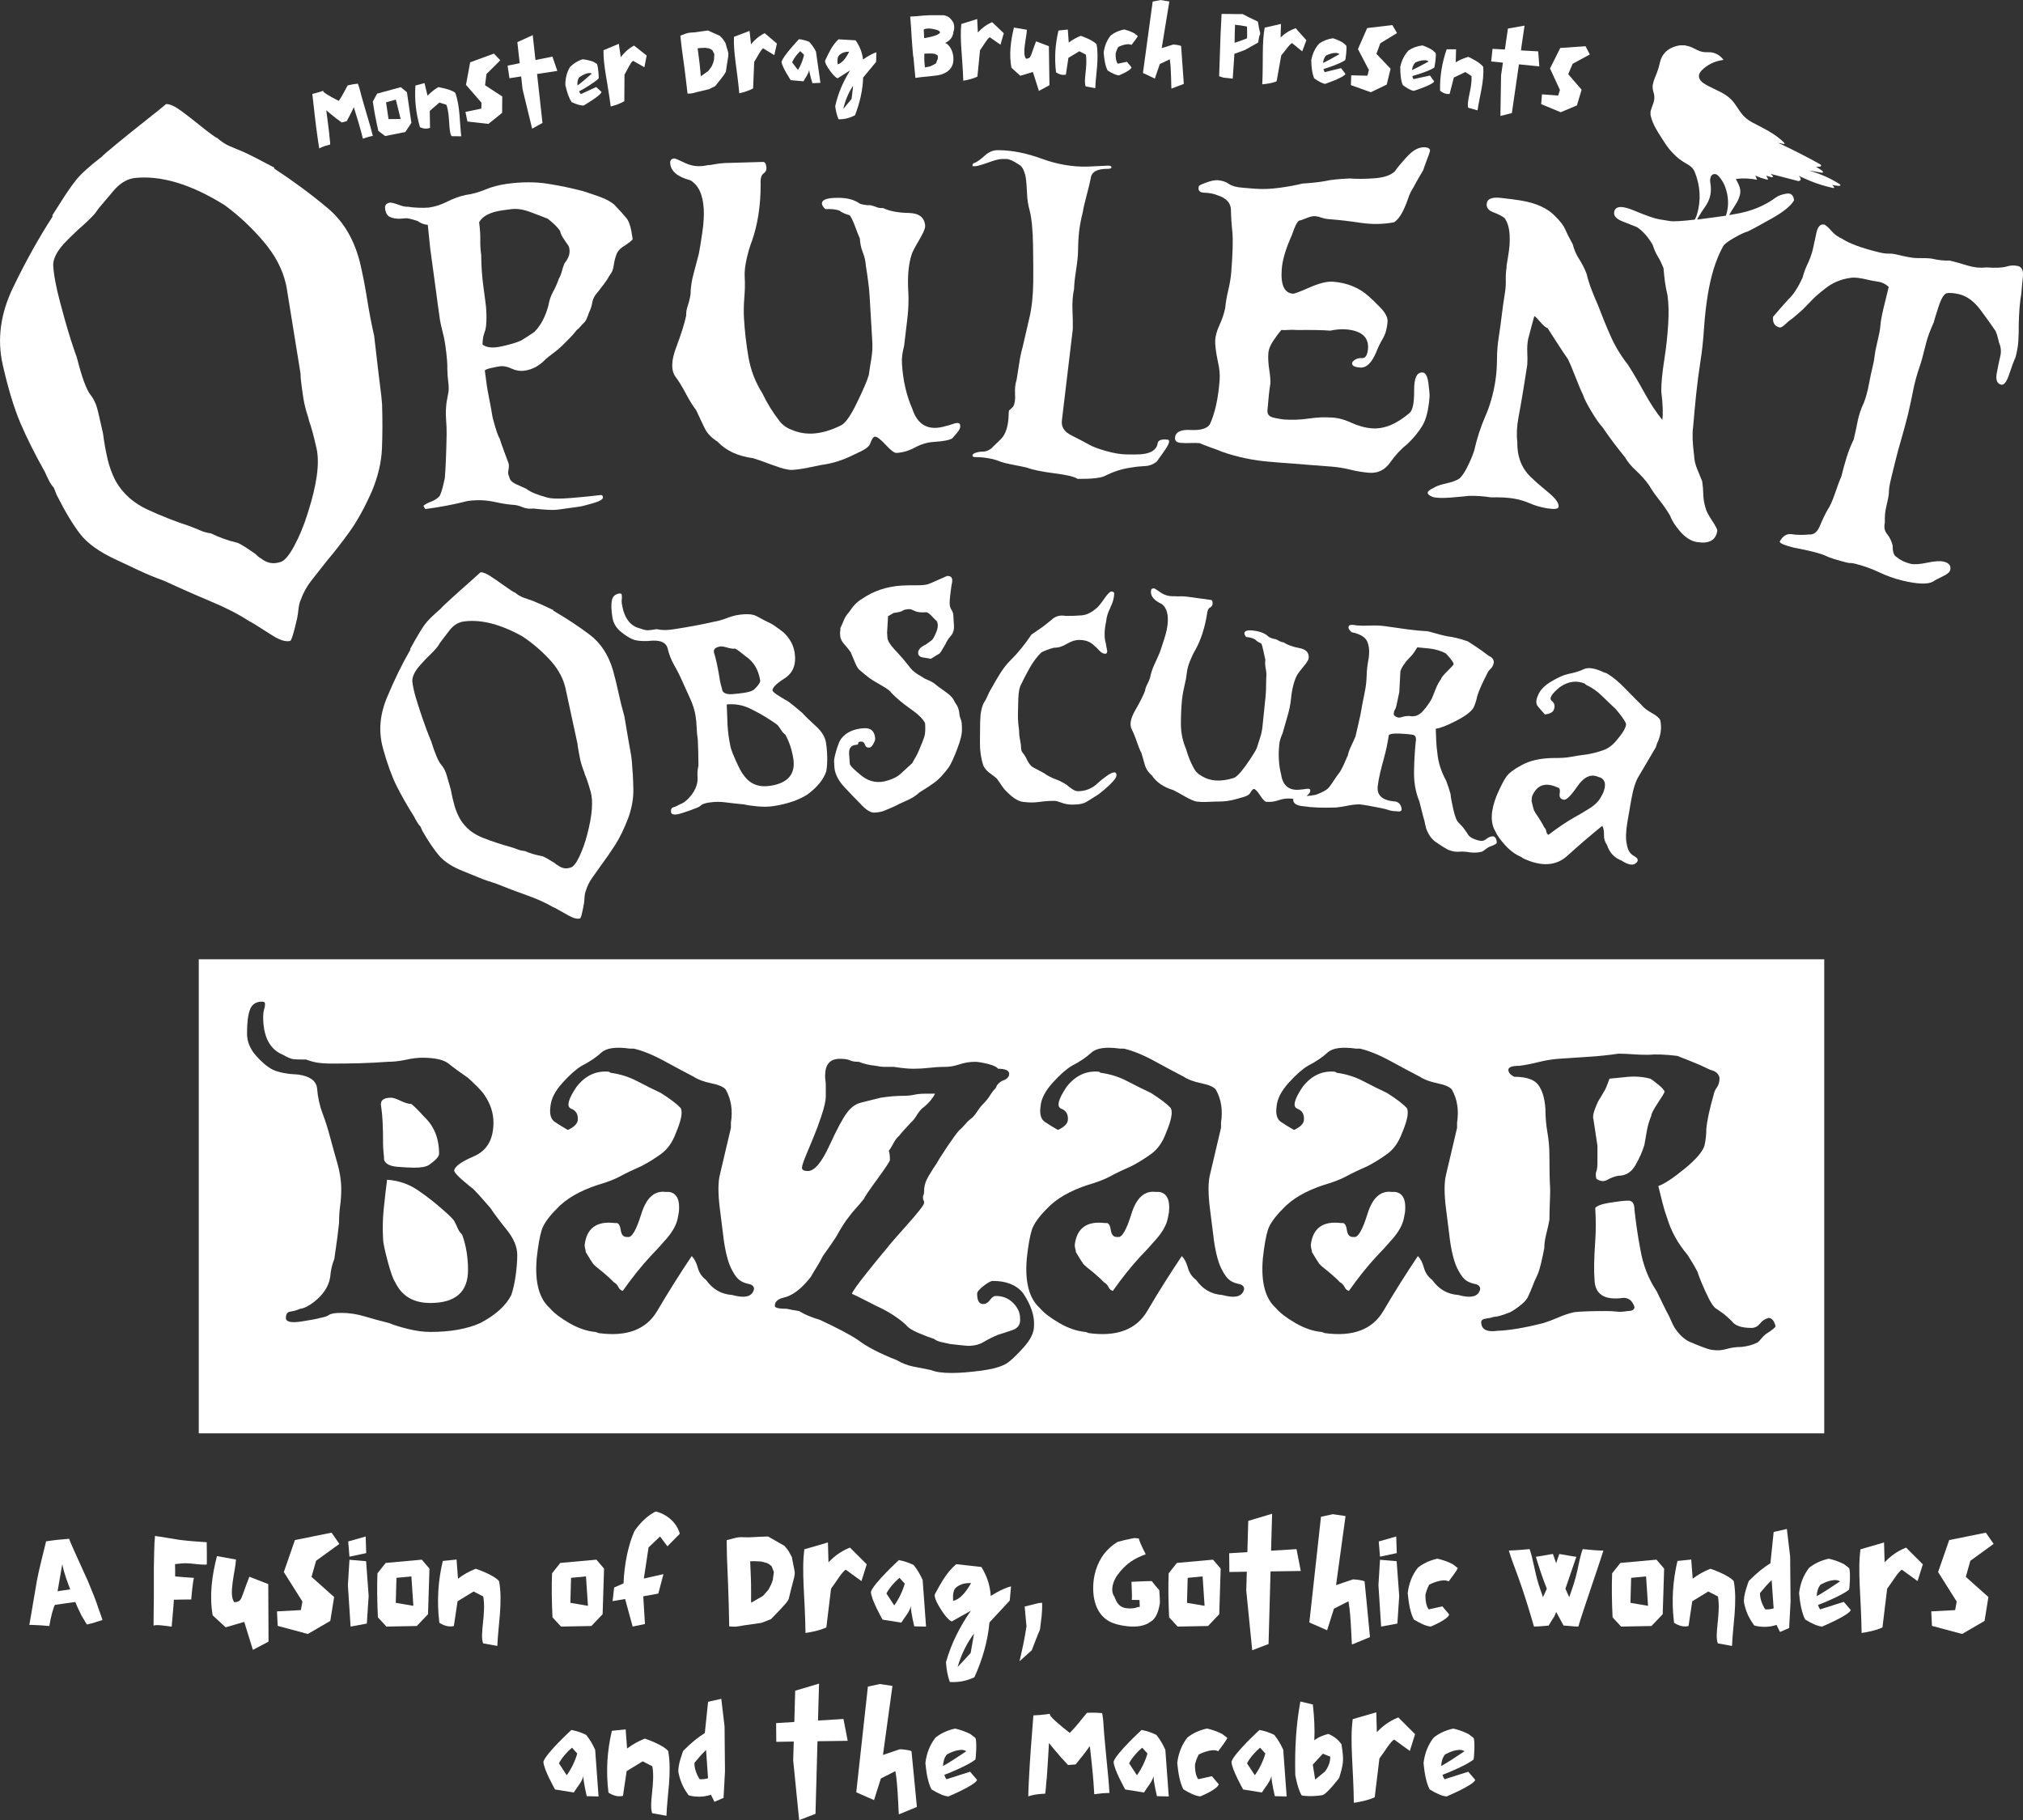
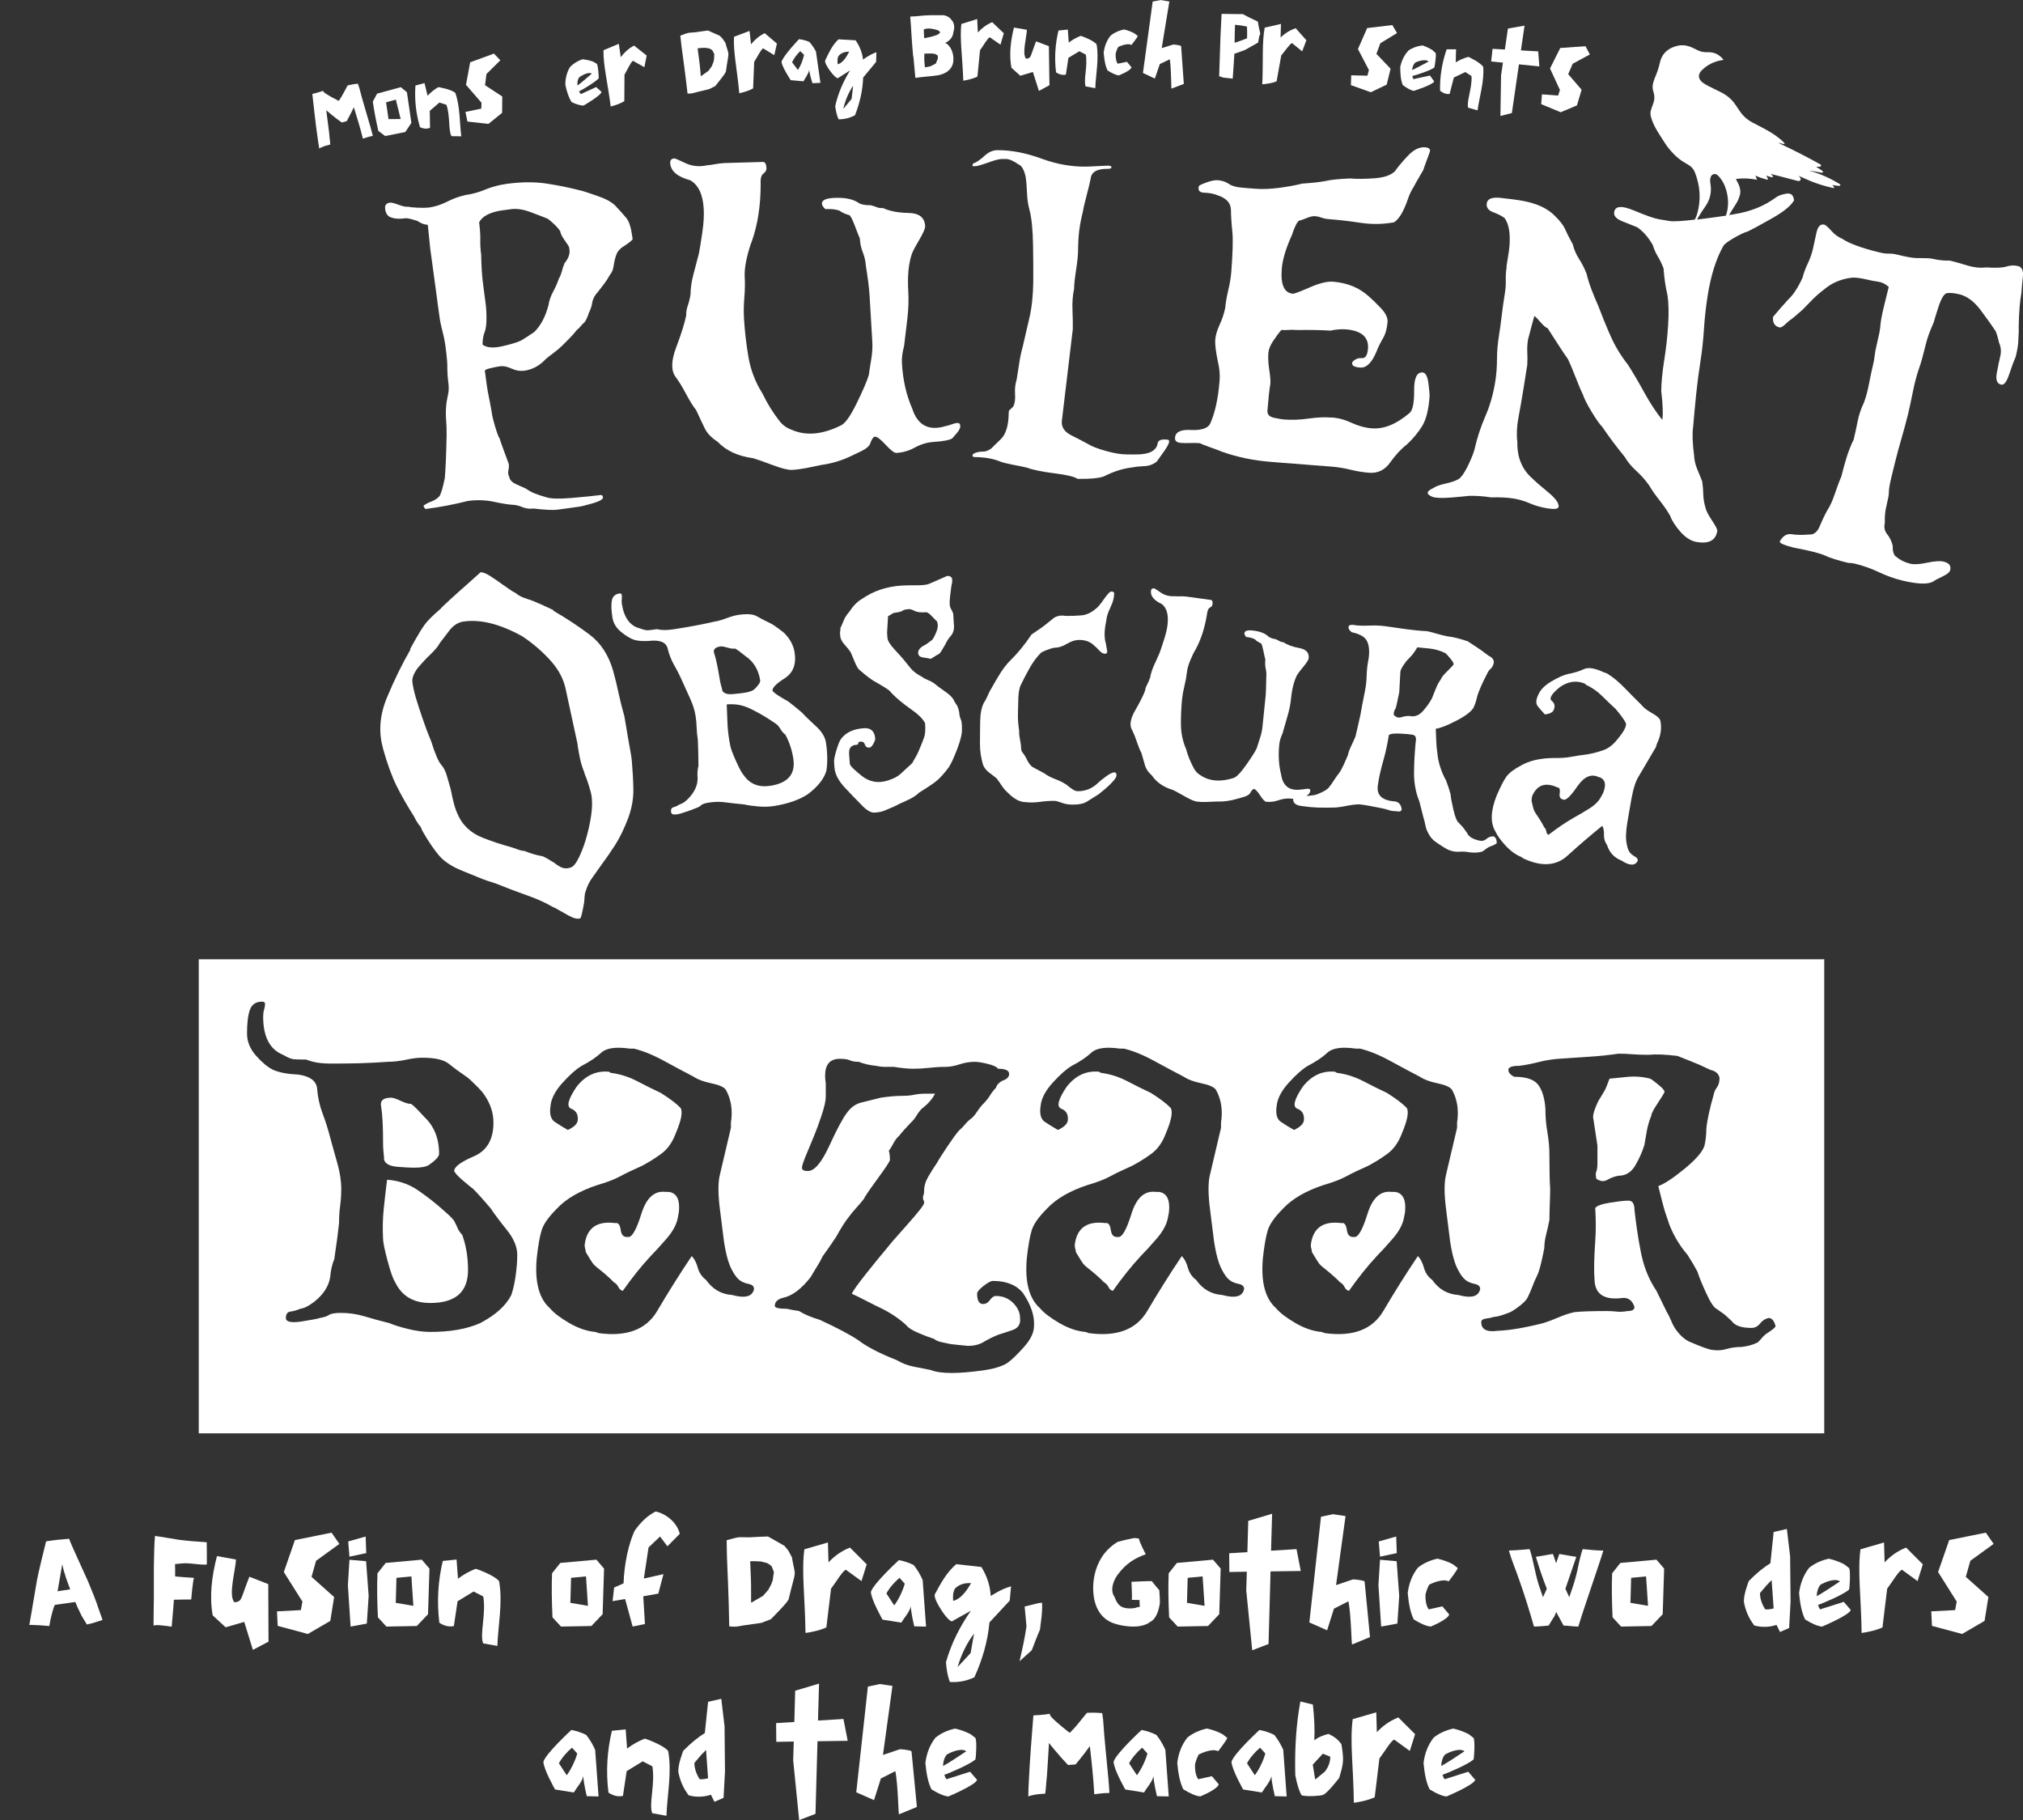
<svg xmlns="http://www.w3.org/2000/svg" id="Layer_2" data-name="Layer 2" viewBox="0 0 606.91 546.02">
  <rect x="0" y="0" width="606.91" height="546.02" fill="#333333" stroke="none" />
  <defs>
    <style>
      .cls-1 {
        fill: #fff;
        stroke-width: 0px;
      }
    </style>
  </defs>
  <g id="Layer_1-2" data-name="Layer 1">
    <g>
      <g>
        <path class="cls-1" d="M14.8,487.78c.34-2.26,1.24-5.88,1.71-6.35.98-.17,5.71-.77,6.09-.85l.64,1.54c2.01,4.09.34,1.02,2.82,5.2,2.13-.43,2.43-.68,4.52-1.28.08-.04.13-.04.17-.04-.09-.34-.21-.73-1.15-3.33-.85-2.6-1.62-4.52-3.24-8.4-1.45-3.28-4.99-10.82-5.63-12.66-3.71.34-4.43.39-5.07.51l-1.83.26c-.6,2.3-2.47,10.06-2.73,11.64-.34,1.75-1.7,10.23-2.3,13.43h.68c1.79.04,3.54.17,5.33.34ZM17.27,477.38l1.41-8.14c.51,2.68,1.74,5.88,2.39,7.54l-3.11.47-.68.13Z" />
        <path class="cls-1" d="M51.49,487.95c0-.08.04-.13.04-.21,0,0,.04-.26,0-.04.3-2.9.59-7.2.64-7.8h.13c.39-.04,4.05-.08,5.07-.08v-.08c.04-.6.47-5.24.81-6.4-1.41-.08-5.2-.38-5.63-.43,0-1.7,0-2.68-.04-3.7.17,0,2.17-.26,3.03-.26,1.62,0,3.28.3,4.9.39,1.23.04,1.45.04,1.58,0l.04-.55c0-.39,0-5.24-.04-6.14-2.73-.17-5.5-.38-8.22-.72-1.75-.26-6.01-1.02-6.91-1.1-.08-.05-.21-.05-.3-.09l-.09.04c-.26,2.43-.26,6.4-.34,9.17v9.33c-.04,4.34-.09,4.05-.09,8.35,1.07-.21,1.67-.13,3.84.13-.13-.08.04.04.94.13l.64.08Z" />
        <path class="cls-1" d="M75.87,494.94l4.69-2.47-.08-17.26-5.67-2.21c-2.77,6.99-2.09,7.37-4.48,7.67-1.92-2.09.34-9.64.47-12.83l-5.71-1.03c-1.58,6.09-2.3,12.06-1.28,17.78l3.88,3.58,5.58-1.62,2.6,8.4Z" />
        <path class="cls-1" d="M92.36,490.17l6.73-3.92,1.15-7.16-6.78-6.05,1.36-4.82,6.99-5.07-2.34-3.37-10.99,2.22-3.33,9.59,5.58,8.86-.47,2.56-7.16.38.21,4.35,9.04,2.43Z" />
        <path class="cls-1" d="M104.84,466.98l5.03-1.07-.17-4.98-5.24,1.49.38,4.56ZM105.19,487.95l4.86-.9.55-8.27-.77-10.44-4.99-.43-.47,7.63.81,12.4Z" />
        <path class="cls-1" d="M115.92,487.95l9.12-.17,3.37-3.54.43-13.68-2.3-2.68-10.83.98-2.47,3.11c-.17,4.01-.09,8.44.13,13.21l2.56,2.77ZM124.02,481.73l-5.29-.9.21-7.5,4.48-.43.59,8.82Z" />
        <path class="cls-1" d="M149.21,493.75c.17-5.67,1.7-13.21.51-19.44-1.7-1.96-6.99-3.7-6.99-3.7-2,.77-3.75,1.79-5.33,2.98l-.43-5.75-4.13.43c-1.41,5.92-1.83,12.06-1.03,18.54,1.45.94,2.9,1.32,4.35.98l1.11-7.42,4.81-2.94,2.9,1.49c.9,5.2-1.11,11.26-.04,14.07l4.26.77Z" />
        <path class="cls-1" d="M168.3,487.95l9.12-.17,3.37-3.54.43-13.68-2.3-2.68-10.83.98-2.47,3.11c-.17,4.01-.09,8.44.13,13.21l2.56,2.77ZM176.4,481.73l-5.29-.9.21-7.5,4.48-.43.59,8.82Z" />
        <path class="cls-1" d="M189.78,487.95l3.71-.77-.51-8.31,4.52-.81,1.54-5.84-5.88,1.32,1.41-9.33,3.45-3.28,2.21,2.94,3.71-3.75c-.9-3.63-4.39-6.1-7.24-6.69-2.22,1.11-4.35,2.98-6.35,5.84-1.83,4.09-3.07,9.89-3.28,15.72l-2.82,1.24-.47,4.09,3.76-.64,2.26,8.27Z" />
        <path class="cls-1" d="M218.84,487.91h.09c1.83.13,1.74.13,4.09-.3l5.41-.77,2.86-1.11,3.03-3.15c.77-.9,1.66-1.7,2.26-2.77,2.39-10.06,2.18-5.8.98-12.7l-1.02-1.88-.39-.52-.81-.98-4.94-2.81c-1.88.04-3.75.17-5.62.26-3.54,0-2.39-.34-6.78.85.05,1.7.05,3.36.09,5.03l.34,8.35c.17,4.18.26,8.31.34,12.45h.04s.04,0,.04.04ZM225.36,480.79l-.04-.72c0-.98.04-1.41,0-4.73,0-1.58-.26-6.22-.26-6.99.64-.04,2.52,0,3.28.08l1.79.47c.98.51.81.56,1.36.94l.68,1.75c-.51,3.28-.08,1.7-.81,3.71l-.85,1.62-1.62,1.83-3.45,2s-.08.04-.08.04Z" />
        <path class="cls-1" d="M241.64,489.87c2.01-.3,4.18-.72,6.27-1.66l1.41-11.64c1.58-2.05,3.33-5.16,4.43-5.67l4.69,3.41,1.58-5.03-5.03-5.03c-2.86,1.15-4.82,2.73-6.44,4.43l-.17-5.96-7.07,2.05c-.9,6.78.21,14.36.34,25.1Z" />
        <path class="cls-1" d="M277.82,487.95l-1.02-13.98c-.73-1.62-1.58-3.11-2.69-4.47-1.32-.68-2.77-1.15-4.43-1.49,0,0-7.59,6.95-8.4,9.51,0,2.22,3.49,8.35,3.49,8.35l5.63.9c.9-1.54,2.47-3.16,2.85-4.9.05,2,1.03,6.01,1.03,6.01l3.54.08ZM268.27,481.6l-2.34-3.58c.81-1.57,2.39-3.41,3.92-4.69l1.58,1.75c-.6,2.17-1.83,4.73-3.16,6.52Z" />
        <path class="cls-1" d="M284.94,504.57c2.6.17,5.07-.3,7.38-1.41,2.39-5.28,4.01-10.74,4.52-16.45l6.09-6.56.39-4.27c-2.94.77-6.09,2.9-6.09,2.9-.17-2.81-.94-5.67-2.81-8.7l-7.55-.85c-2.94,2.52-4.6,5.71-6.39,8.99-.39.72.72,2.98,2,4.9,1.36,2.09,2.98,3.8,3.37,3.11l5.41-3.03c-3.15,4.56-5.8,9.55-7.46,15.43.13,2.09.47,4.09,1.15,5.92ZM285.96,480.24s-.34-2.69.68-3.84c1.24-1.15,2.81-1.57,4.69-1.49-1.7,3.03-3.49,4.9-5.37,5.33ZM287.28,500.1c1.11-3.79,2.73-7.11,4.94-10.06l-1.02,5.84-3.92,4.22Z" />
        <path class="cls-1" d="M305.86,498.35c1.54-1.41,2.14-1.88,3.67-3.28.81-2.09,1.58-4.18,2.47-6.22.38-3.41.72-4.6.64-8.06-.05,0-.13.04-.21.04-.3,0-.6.05-.94.09l-4.09,1.02.55,5.93c-.51,3.54-1.28,7.03-2.09,10.48Z" />
        <path class="cls-1" d="M341.15,487.91c1.23-.13,2.56-.43,3.63-1.15l.21-.17c1.92-.9,2.65-3.54,2.98-5.67,0-.6,0-1.15-.04-1.75l-.13-2.13c-.34-.34-1.79-2.09-2.26-2.73-2.43,0-3.49.13-6.09.21,0,1.28.26,4.52.08,5.42.77,0,1.58.04,2.34.04,0,.43.04,1.79.08,2.05l-.64.08c-1.03.51-3.63.6-4.86-.13-1.15-.64-1.66-1.79-2.09-2.94-1.45-2.01-.3-4.9.85-6.52,2.68-3.63,5.2-5.03,8.52-6.27-.51-.98-1.74-3.36-2.09-4.73l-1.28-.13-.72.13c-2.81.64-1.03.13-4.35,1.02-1.58.94-2.94,2.17-4.09,3.63-2.17,2.9-3.24,6.56-3.24,10.18,0,4.56,1.54,8.65,5.58,10.4,2.14.9,5.5,1.36,7.59,1.15Z" />
        <path class="cls-1" d="M353.29,487.95l9.12-.17,3.37-3.54.43-13.68-2.3-2.68-10.83.98-2.47,3.11c-.17,4.01-.09,8.44.13,13.21l2.56,2.77ZM361.39,481.73l-5.29-.9.21-7.5,4.48-.43.59,8.82Z" />
        <path class="cls-1" d="M390.24,471.29l-1.28-6.57-7.63.47.05-2.04.26-9.04-7.16,2.13-.26,9.38-5.46.34.05,5.62,5.24-.09-.17,5.63,1.79,17.94,4.9-1.88.6-21.78,9.08-.13Z" />
        <path class="cls-1" d="M405.63,493.32l5.37-2.21c-.21-2.43-1.62-16.71-1.62-16.71-.47-.39-3.28-.64-3.49-.6-1.15.39-3.37,1.15-5.07,1.71l2.85-20.71-3.79-.56c-1.45.3-2.09.43-3.58.77l-3.49,31.71,5.33,2.34,2.05-6.48,4.35-2.22c.85,4.43.9,13.47,1.11,12.96Z" />
        <path class="cls-1" d="M414.01,466.98l5.03-1.07-.17-4.98-5.24,1.49.38,4.56ZM414.36,487.95l4.86-.9.55-8.27-.77-10.44-4.99-.43-.47,7.63.81,12.4Z" />
        <path class="cls-1" d="M429.23,487.95s5.16-2.09,5.54-3.63l-2.05-2.43-4.09.9c-.68-.9-1.03-2.39-.98-4.47,0,0,.39-1.66,1.11-2.94,0,0,3.92-2.05,5.84-.98.47-.64,2.56-3.32,2.73-4.01l-1.49-1.15c-1.57-.81-3.11-1.32-4.6-1.66-2.34.51-4.31,1.45-5.89,2.72-1.7,2.18-2.68,4.73-3.03,7.63.3,3.16.81,5.92,1.83,7.89,1.92,1.19,3.67,2,5.07,2.13Z" />
        <path class="cls-1" d="M460.21,487.95c1.45,0,4.39-.3,4.39-.3,2.39-4.05,1.32-1.75,2.26-4.09l2.22,4.09h.04c1.45.04,2.9.3,4.39.3,1.45-4.98,6.65-19.78,7.5-22.8l-1.54-.04c-1.06-.08-2.13-.13-3.19-.26l-1.45-.13c-.6,1.49-1.2,4.35-1.62,6.44-.77,3.32-1.32,4.77-2.43,7.97l-1.15-2.52,3.28-9.59c-.72-.08-1.45-.21-2.17-.34l-2.94-.51-.94,2.72v.09s-.04-.05-.04-.09c-.26-.77-.81-2.43-.94-2.72-.21.04-.38.08-.59.08-.77.17-3.8.68-4.52.77.39,1.36.85,2.73,1.28,4.09,1.28,3.62.68,2.09,2,5.49-.34.85-.77,1.71-1.15,2.52l-1.28-3.71c-1.32-4.3-1.62-7.54-2.73-10.7l-1.45.13c-1.23.13-4.09.3-4.78.3.81,2.85,2.01,5.63,2.98,8.44,1.71,4.73,3.16,9.55,4.56,14.36Z" />
        <path class="cls-1" d="M486.33,487.95l9.12-.17,3.37-3.54.43-13.68-2.3-2.68-10.83.98-2.47,3.11c-.17,4.01-.09,8.44.13,13.21l2.56,2.77ZM494.43,481.73l-5.29-.9.21-7.5,4.48-.43.59,8.82Z" />
-         <path class="cls-1" d="M519.62,493.75c.17-5.67,1.7-13.21.51-19.44-1.7-1.96-6.99-3.7-6.99-3.7-2,.77-3.75,1.79-5.33,2.98l-.43-5.75-4.13.43c-1.41,5.92-1.83,12.06-1.03,18.54,1.45.94,2.9,1.32,4.35.98l1.11-7.42,4.81-2.94,2.9,1.49c.9,5.2-1.11,11.26-.04,14.07l4.26.77Z" />
        <path class="cls-1" d="M534.02,489.57l2.73-1.19.43-7.89-.13-13.55-.98-8.27-3.96.9-.98,9.38c-1.96,1.2-4.14,2.94-6.48,5.33,0,0-1.83,4.6-1.41,6.61.64,3.07,1.79,5.03,3.03,6.73,2.3.64,4.69.51,6.69-.17l1.06,2.13ZM529.55,482.75c-.94-1.49-1.58-3.24-1.54-4.86,1.83-2.22,2.13-2.52,3.49-3.88.17,2.47.39,5.2.6,8.48-.43.21-2.13.42-2.56.26Z" />
        <path class="cls-1" d="M553.16,480.53l-7.11,2.26c-.26-.34-.47-.81-.64-1.32,1.88-.68,7.5-3.07,9.33-4.6.13-.26.51-5.45,0-6.47l-1.49-1.15c-1.57-.81-3.11-1.32-4.6-1.66-2.34.51-4.31,1.45-5.89,2.72-1.7,2.18-2.68,4.73-3.03,7.63.3,3.16.81,5.92,1.83,7.89,1.92,1.19,3.67,2,5.07,2.13,0,0,8.22-3.45,8.61-4.98l-2.09-2.43ZM550.13,474.01c.68-.08,1.36.04,1.88.39-1.96,1.32-5.58,3.71-6.99,4.43.04-1.28.39-2.56,1.15-3.45,0,0,2.09-1.23,3.96-1.36Z" />
        <path class="cls-1" d="M558.48,489.87c2.01-.3,4.18-.72,6.27-1.66l1.41-11.64c1.58-2.05,3.33-5.16,4.43-5.67l4.69,3.41,1.58-5.03-5.03-5.03c-2.86,1.15-4.82,2.73-6.44,4.43l-.17-5.96-7.07,2.05c-.9,6.78.21,14.36.34,25.1Z" />
        <path class="cls-1" d="M588.65,490.17l6.73-3.92,1.15-7.16-6.78-6.05,1.36-4.82,6.99-5.07-2.34-3.37-10.99,2.22-3.33,9.59,5.58,8.86-.47,2.56-7.16.38.21,4.35,9.04,2.43Z" />
        <path class="cls-1" d="M179.57,538.9l-1.02-13.98c-.73-1.62-1.58-3.11-2.69-4.47-1.32-.68-2.77-1.15-4.43-1.49,0,0-7.59,6.95-8.4,9.51,0,2.22,3.49,8.35,3.49,8.35l5.63.9c.9-1.54,2.47-3.16,2.85-4.9.05,2,1.03,6.01,1.03,6.01l3.54.08ZM170.02,532.55l-2.34-3.58c.81-1.57,2.39-3.41,3.92-4.69l1.58,1.75c-.6,2.17-1.83,4.73-3.16,6.52Z" />
        <path class="cls-1" d="M199.94,544.7c.17-5.67,1.7-13.21.51-19.44-1.7-1.96-6.99-3.7-6.99-3.7-2,.77-3.75,1.79-5.33,2.98l-.43-5.75-4.13.43c-1.41,5.92-1.83,12.06-1.03,18.54,1.45.94,2.9,1.32,4.35.98l1.11-7.42,4.81-2.94,2.9,1.49c.9,5.2-1.11,11.26-.04,14.07l4.26.77Z" />
        <path class="cls-1" d="M214.34,540.52l2.73-1.19.43-7.89-.13-13.55-.98-8.27-3.96.9-.98,9.38c-1.96,1.2-4.14,2.94-6.48,5.33,0,0-1.83,4.6-1.41,6.61.64,3.07,1.79,5.03,3.03,6.73,2.3.64,4.69.51,6.69-.17l1.06,2.13ZM209.87,533.7c-.94-1.49-1.58-3.24-1.54-4.86,1.83-2.22,2.13-2.52,3.49-3.88.17,2.47.39,5.2.6,8.48-.43.21-2.13.42-2.56.26Z" />
        <path class="cls-1" d="M254.32,522.24l-1.28-6.57-7.63.47.05-2.04.26-9.04-7.16,2.13-.26,9.38-5.46.34.05,5.62,5.24-.09-.17,5.63,1.79,17.94,4.9-1.88.6-21.78,9.08-.13Z" />
        <path class="cls-1" d="M269.7,544.27l5.37-2.21c-.21-2.43-1.62-16.71-1.62-16.71-.47-.39-3.28-.64-3.49-.6-1.15.39-3.37,1.15-5.07,1.71l2.85-20.71-3.79-.56c-1.45.3-2.09.43-3.58.77l-3.49,31.71,5.33,2.34,2.05-6.48,4.35-2.22c.85,4.43.9,13.47,1.11,12.96Z" />
        <path class="cls-1" d="M291.05,531.49l-7.11,2.26c-.26-.34-.47-.81-.64-1.32,1.88-.68,7.5-3.07,9.33-4.6.13-.26.51-5.45,0-6.47l-1.49-1.15c-1.57-.81-3.11-1.32-4.6-1.66-2.34.51-4.31,1.45-5.89,2.72-1.7,2.18-2.68,4.73-3.03,7.63.3,3.16.81,5.92,1.83,7.89,1.92,1.19,3.67,2,5.07,2.13,0,0,8.22-3.45,8.61-4.98l-2.09-2.43ZM288.02,524.96c.68-.08,1.36.04,1.88.39-1.96,1.32-5.58,3.71-6.99,4.43.04-1.28.39-2.56,1.15-3.45,0,0,2.09-1.23,3.96-1.36Z" />
        <path class="cls-1" d="M308.48,538.9c.34-.13.68-.26.98-.3,1.32-.34,2.72-.47,4.09-.51.26-1.2.26-3.2.51-4.99.05-.77.52-7.63.64-10.23,1.15,1.49,2.43,2.94,3.67,4.39l2.05,2.22c.21,0,1.74-.13,2.26-.17.3-.39,2.09-2.52,2.9-3.63l1.32-1.79s0-.05.05-.09c.55,4.73,1.06,9.42,1.32,14.15v.3c1.49-.21,3.03-.38,4.56-.38-.08-1.41-.17-2.81-.3-4.22-.47-5.16-1.28-12.49-1.58-17.69-.17-1.28-.21-1.66-.3-2.05l-2.09-.13c-.81,0-1.67,0-2.47.05-1.92,2.26-2.98,3.83-4.86,5.71-.13.08-.21.21-.3.3-.39-.3-4.39-3.36-5.76-5.03l-.21-.51v-.17c-.43.04-.81.08-1.23.17-1.23.13-2.47.26-3.71.3-.43,5.54-1.07,13.3-1.32,18.88-.13,1.79-.17,3.62-.21,5.41Z" />
        <path class="cls-1" d="M350.63,538.9l-1.02-13.98c-.73-1.62-1.58-3.11-2.69-4.47-1.32-.68-2.77-1.15-4.43-1.49,0,0-7.59,6.95-8.4,9.51,0,2.22,3.49,8.35,3.49,8.35l5.63.9c.9-1.54,2.47-3.16,2.85-4.9.05,2,1.03,6.01,1.03,6.01l3.54.08ZM341.08,532.55l-2.34-3.58c.81-1.57,2.39-3.41,3.92-4.69l1.58,1.75c-.6,2.17-1.83,4.73-3.16,6.52Z" />
        <path class="cls-1" d="M360.09,538.9s5.16-2.09,5.54-3.63l-2.05-2.43-4.09.9c-.68-.9-1.03-2.39-.98-4.47,0,0,.39-1.66,1.11-2.94,0,0,3.92-2.05,5.84-.98.47-.64,2.56-3.32,2.73-4.01l-1.49-1.15c-1.57-.81-3.11-1.32-4.6-1.66-2.34.51-4.31,1.45-5.89,2.72-1.7,2.18-2.68,4.73-3.03,7.63.3,3.16.81,5.92,1.83,7.89,1.92,1.19,3.67,2,5.07,2.13Z" />
        <path class="cls-1" d="M386,538.9l-1.02-13.98c-.73-1.62-1.58-3.11-2.69-4.47-1.32-.68-2.77-1.15-4.43-1.49,0,0-7.59,6.95-8.4,9.51,0,2.22,3.49,8.35,3.49,8.35l5.63.9c.9-1.54,2.47-3.16,2.85-4.9.05,2,1.03,6.01,1.03,6.01l3.54.08ZM376.45,532.55l-2.34-3.58c.81-1.57,2.39-3.41,3.92-4.69l1.58,1.75c-.6,2.17-1.83,4.73-3.16,6.52Z" />
        <path class="cls-1" d="M390.51,538.6c2.09.43,5.45.13,6.35-.13,1.32-.43,4.9-5.11,4.9-5.11,1.28-4.3,1.49-5.16.68-10.1-.98-1.45-2.34-2.43-3.92-3.11-1.53.42-2.9.89-4.22,1.92.17-3.2,0-6.78-.43-10.74l-3.75-.9c-1.23,6.6-1.74,13.98-1.53,22.12.59,3.03,1.23,4.94,1.92,6.05ZM394.56,533.83l-.72-4.47,3.03-3.28,2.22.9c0,1.58-.52,3.07-1.62,4.47l-2.9,2.39Z" />
        <path class="cls-1" d="M406.15,540.82c2.01-.3,4.18-.72,6.27-1.66l1.41-11.64c1.58-2.05,3.33-5.16,4.43-5.67l4.69,3.41,1.58-5.03-5.03-5.03c-2.86,1.15-4.82,2.73-6.44,4.43l-.17-5.96-7.07,2.05c-.9,6.78.21,14.36.34,25.1Z" />
        <path class="cls-1" d="M440.5,531.49l-7.11,2.26c-.26-.34-.47-.81-.64-1.32,1.88-.68,7.5-3.07,9.33-4.6.13-.26.51-5.45,0-6.47l-1.49-1.15c-1.57-.81-3.11-1.32-4.6-1.66-2.34.51-4.31,1.45-5.89,2.72-1.7,2.18-2.68,4.73-3.03,7.63.3,3.16.81,5.92,1.83,7.89,1.92,1.19,3.67,2,5.07,2.13,0,0,8.22-3.45,8.61-4.98l-2.09-2.43ZM437.48,524.96c.68-.08,1.36.04,1.88.39-1.96,1.32-5.58,3.71-6.99,4.43.04-1.28.39-2.56,1.15-3.45,0,0,2.09-1.23,3.96-1.36Z" />
      </g>
      <g>
        <g>
          <path class="cls-1" d="M393.57,375.58c1.18,1.99,1.93,3.18,2.25,3.58.33.41,1.38,1.3,3.15,2.69,1.39,1.18,2.38,2.1,2.96,2.75.67.38,1.15.88,1.44,1.5.29.61.73.99,1.31,1.15,2.79-3.96,5.58-7.44,8.38-10.46,1.23-1.23,2.8-2.95,4.71-5.15,1.92-2.21,3.05-4.3,3.42-6.29l.33-1.75c.36-3.67-.62-5.68-2.96-6.04h-1c-3.38-.44-5.81,1.76-7.31,6.6-1.5,4.83-2.84,7.14-4.02,6.92h-.33c-1.02,0-1.62-.66-1.81-1.98-.18-1.32-.56-2.05-1.15-2.21h-.67c-5.42-.65-8.43,1.55-9.02,6.6,0,.36.05.74.17,1.15.11.41.17.72.17.94Z" />
          <path class="cls-1" d="M322.75,375.58c1.18,1.99,1.93,3.18,2.25,3.58.33.41,1.38,1.3,3.15,2.69,1.39,1.18,2.38,2.1,2.96,2.75.67.38,1.15.88,1.44,1.5.29.61.73.99,1.31,1.15,2.79-3.96,5.58-7.44,8.38-10.46,1.23-1.23,2.8-2.95,4.71-5.15,1.92-2.21,3.05-4.3,3.42-6.29l.33-1.75c.36-3.67-.62-5.68-2.96-6.04h-1c-3.38-.44-5.81,1.76-7.31,6.6-1.5,4.83-2.84,7.14-4.02,6.92h-.33c-1.02,0-1.62-.66-1.81-1.98-.18-1.32-.56-2.05-1.15-2.21h-.67c-5.42-.65-8.43,1.55-9.02,6.6,0,.36.05.74.17,1.15.11.41.17.72.17.94Z" />
          <path class="cls-1" d="M114.91,342.48c0,1.25.05,2.32.15,3.21.11.88.17,1.64.17,2.29.44,1.18,1.76,1.86,3.96,2.04,2.21.18,3.9.27,5.06.27,2.21,0,3.71-.29,4.52-.88,1.97-1.39,2.96-2.48,2.96-3.29,0-4.62-1.5-8.33-4.5-11.12-1.77-1.97-3.05-3.25-3.85-3.83-.81,0-1.87-.31-3.19-.94-1.32-.62-2.27-.94-2.85-.94-2.42,0-3.41.92-2.98,2.75.38,2.42.56,5.9.56,10.44Z" />
          <path class="cls-1" d="M116.12,353.92c-.38,3.02-.71,5.93-1,8.75-.29,2.82-.36,5.74-.21,8.75,0,1.17.46,3.46,1.38,6.88.92,3.41,1.67,5.51,2.25,6.31,1.97,4.18,5.49,6.27,10.56,6.27,7.54,0,11.31-3.3,11.31-9.9,0-3.82-.58-7.34-1.75-10.56-.58-.58-1.03-1.22-1.33-1.92-.29-.69-.66-1.44-1.08-2.25-.38-.59-1.37-1.59-2.98-2.98-2.42-2.19-5.02-4.24-7.81-6.15-2.78-1.92-5.89-2.98-9.33-3.21Z" />
          <path class="cls-1" d="M175.72,375.58c1.18,1.99,1.93,3.18,2.25,3.58.33.41,1.38,1.3,3.15,2.69,1.39,1.18,2.38,2.1,2.96,2.75.67.38,1.15.88,1.44,1.5.29.61.73.99,1.31,1.15,2.79-3.96,5.58-7.44,8.38-10.46,1.23-1.23,2.8-2.95,4.71-5.15,1.92-2.21,3.05-4.3,3.42-6.29l.33-1.75c.36-3.67-.62-5.68-2.96-6.04h-1c-3.38-.44-5.81,1.76-7.31,6.6-1.5,4.83-2.84,7.14-4.02,6.92h-.33c-1.02,0-1.62-.66-1.81-1.98-.18-1.32-.56-2.05-1.15-2.21h-.67c-5.42-.65-8.43,1.55-9.02,6.6,0,.36.05.74.17,1.15.11.41.17.72.17.94Z" />
          <path class="cls-1" d="M479.24,343.69v5.19c0,1.17-.11,2.01-.33,2.52-.22.52-.22,1.25,0,2.21,1.17.81,2.26.92,3.29.33,1.03-.59,2.13-1.01,3.31-1.23,2.19,0,3.9-1.04,5.1-3.12,1.21-2.09,2.11-4.13,2.71-6.1.21-1.25.46-2.68.75-4.29.3-1.61.75-3.11,1.33-4.5,0-.59.66-1.88,1.98-3.85,1.32-1.98,1.98-3.09,1.98-3.31,0-.43-.6-1.14-1.81-2.12-1.21-1-2.04-1.61-2.48-1.83-2.2-.58-4.47-.76-6.81-.54l-5.4.54c-.66,1.83-1.14,3.01-1.44,3.52-.29.52-.73,1.25-1.31,2.21-.45.58-.96,1.64-1.54,3.15-.58,1.5-.77,2.58-.54,3.23l1.21,8.02Z" />
          <path class="cls-1" d="M59.63,429.98h487.65v-142.21H59.63v142.21ZM445.87,395.54c.99-.11,1.7-.27,2.15-.48.94,0,2.44-.4,4.5-1.21.58-.15,1.57-.74,2.96-1.77,1.4-1.03,2.32-1.94,2.77-2.75.58-1.17,1.07-2.3,1.48-3.4.4-1.11.9-2.25,1.48-3.42.38-.8.76-2.07,1.17-3.79.4-1.72.71-3.17.92-4.35,0-1.25.2-2.66.6-4.23.4-1.58.71-2.99.94-4.23,0-1.18.03-2.72.1-4.62.08-1.9.12-3.44.12-4.62-.16-2.42-.23-5.82-.23-10.23,0-2.19-.2-4.44-.6-6.75-.41-2.32-.6-4.69-.6-7.1-.22-3.15-.94-5.53-2.15-7.15-1.21-1.61-3.6-2.42-7.19-2.42-1.18-.58-1.77-1.28-1.77-2.08s1.09-1.21,3.29-1.21c1.76-.22,3.65-.59,5.67-1.1,2.01-.51,4.01-.84,6-1,3-.22,6-.42,9-.6,3.01-.18,6.03-.49,9.04-.94,1.39,0,2.78.06,4.17.17,1.4.11,3.02.17,4.85.17,2.19-.22,5.09-.11,8.69.33,3,1.18,5.19,2.06,6.58,2.65,1.25.58,2.35,1.1,3.31,1.54,1.61.36,2.53,1.17,2.75,2.42,0,1.17-.26,2.1-.77,2.81-.52.7-.85,1.45-1,2.25-1.25,4.39-1.98,7.8-2.19,10.23,0,1.75-.19,3.43-.56,5.04-.58,1.83-2.58,4.15-6,6.94-3.41,2.79-6.02,4.52-7.85,5.17.44,1.77.86,3.45,1.27,5.06.4,1.61.9,3.22,1.48,4.83,1.18,3.82,3.19,7.41,6.04,10.77,1.18,1.83,2.17,3.52,2.98,5.06.36,1.25,1.2,3.33,2.52,6.23,1.32,2.89,2.38,4.52,3.19,4.88,1.18.82,1.92,1.34,2.21,1.56.29.21,1.06.91,2.31,2.08.96,1.39,2.94,2.08,5.94,2.08,1.03,0,1.89-.44,2.58-1.31.69-.89,1.55-1.44,2.58-1.67.96,0,1.65.81,2.08,2.44,0,.36-.99,1.17-2.96,2.42-.45.36-.96.89-1.54,1.58-.58.7-.99,1.04-1.21,1.04-1.18.6-2.69,1-4.52,1.21-1.61,0-3.11.21-4.5.62-1.39.41-2.79.49-4.19.27-.43,0-1.44-.29-3.02-.88-1.57-.59-2.58-1.01-3.02-1.23-1.77-.58-3.38-1.86-4.83-3.83-.58-.8-1.08-1.7-1.48-2.69-.41-1-.91-2.01-1.5-3.04-.95-1.97-1.93-3.98-2.96-6.04-2.42-3.59-4.04-7.78-4.85-12.54-.36-1.83-.69-3.76-.98-5.77-.29-2.01-.55-4.01-.77-6,0-1.97-.7-2.89-2.08-2.75-1.03,0-2.79.2-5.29.6-2.49.41-3.95.94-4.4,1.6.22,3.58.22,6.89,0,9.9-.36,5.21-.43,9.09-.21,11.65.14,4.41,3.03,6.2,8.69,5.4,1.61,0,2.71.92,3.29,2.75,0,.81-.7,1.21-2.08,1.21-1.25.22-2.32.28-3.21.17-.88-.11-1.93-.17-3.17-.17-4.41,0-7.6.11-9.58.33-1.61.36-3.22.9-4.83,1.6-1.61.7-3.11,1.26-4.5,1.69-5.58,1.41-10.17,2.18-13.75,2.31-3.23.45-4.85-.43-4.85-2.62,0-.59.5-.95,1.5-1.06ZM378.84,377.69c.44-4.04.96-6.96,1.54-8.75.58-1.79,2.08-3.9,4.5-6.33,2.79-3,6.9-5.38,12.31-7.15,2.79-.8,5.03-1.67,6.71-2.58,1.69-.92,3.86-1.96,6.5-3.12,1.97-1.03,3.91-2.23,5.81-3.62,1.92-1.4,3.39-3.49,4.42-6.27,1.61-3.82,2.08-6.31,1.42-7.48-1.17-1.25-3.15-2.76-5.94-4.52-2.2-1.03-4.56-2.2-7.08-3.52-2.53-1.32-5.19-2.16-7.98-2.52l-.54-.33c-3.82-.36-7.05,1.15-9.69,4.52-2.57,3.81-3.1,6-1.6,6.58,1.51.58,2.16,1.79,1.94,3.62-.22,1.03-1.21,1.95-2.96,2.75-1.41-.8-2.71-1.61-3.92-2.42-1.21-.8-1.64-2.42-1.27-4.83.22-2.19,1.43-4.5,3.62-6.92,2.21-2.43,4.11-4.11,5.73-5.06,2.42-1.25,4.38-2.57,5.88-3.96,1.51-1.4,4.36-1.8,8.54-1.21h1.21c2.78.66,5.86,1.92,9.27,3.79,3.42,1.86,6.33,3.42,8.75,4.67,1.18.81,2.92,1.45,5.23,1.94,2.3.47,3.76,1.11,4.35,1.92,1.61,2.86,2.12,6.16,1.54,9.9v1.54l-3.31,14.06c-.58,2.28-.58,5.71,0,10.29.58,4.58.98,7.79,1.21,9.62.59,3.96,1.4,6.85,2.42,8.69.82,1.61,1.7,2.71,2.65,3.29.58.38,1.39.68,2.42.9,1.03.21,1.54.72,1.54,1.52-.43,1.99-2.16,2.69-5.17,2.1l-1.44-.33c-3.22-.22-5.82-1.73-7.79-4.52-1.25-.94-2.08-2.17-2.48-3.67-.41-1.51-1.01-2.67-1.81-3.48-3.6,5.36-7.05,10.85-10.35,16.46-3.29,5.6-9.16,7.81-17.58,6.65l-.88-.33c-2.57-.22-5.22-1.11-7.94-2.69-2.71-1.58-4.65-3.07-5.81-4.46-3.22-2.86-4.54-7.77-3.96-14.73ZM308.02,377.69c.44-4.04.96-6.96,1.54-8.75.58-1.79,2.08-3.9,4.5-6.33,2.79-3,6.9-5.38,12.31-7.15,2.79-.8,5.03-1.67,6.71-2.58,1.69-.92,3.86-1.96,6.5-3.12,1.97-1.03,3.91-2.23,5.81-3.62,1.92-1.4,3.39-3.49,4.42-6.27,1.61-3.82,2.08-6.31,1.42-7.48-1.17-1.25-3.15-2.76-5.94-4.52-2.2-1.03-4.56-2.2-7.08-3.52-2.53-1.32-5.19-2.16-7.98-2.52l-.54-.33c-3.82-.36-7.05,1.15-9.69,4.52-2.57,3.81-3.1,6-1.6,6.58,1.51.58,2.16,1.79,1.94,3.62-.22,1.03-1.21,1.95-2.96,2.75-1.41-.8-2.71-1.61-3.92-2.42-1.21-.8-1.64-2.42-1.27-4.83.22-2.19,1.43-4.5,3.62-6.92,2.21-2.43,4.11-4.11,5.73-5.06,2.42-1.25,4.38-2.57,5.88-3.96,1.51-1.4,4.36-1.8,8.54-1.21h1.21c2.78.66,5.86,1.92,9.27,3.79,3.42,1.86,6.33,3.42,8.75,4.67,1.18.81,2.92,1.45,5.23,1.94,2.3.47,3.76,1.11,4.35,1.92,1.61,2.86,2.12,6.16,1.54,9.9v1.54l-3.31,14.06c-.58,2.28-.58,5.71,0,10.29.58,4.58.98,7.79,1.21,9.62.59,3.96,1.4,6.85,2.42,8.69.82,1.61,1.7,2.71,2.65,3.29.58.38,1.39.68,2.42.9,1.03.21,1.54.72,1.54,1.52-.43,1.99-2.16,2.69-5.17,2.1l-1.44-.33c-3.22-.22-5.82-1.73-7.79-4.52-1.25-.94-2.08-2.17-2.48-3.67-.41-1.51-1.01-2.67-1.81-3.48-3.6,5.36-7.05,10.85-10.35,16.46-3.29,5.6-9.16,7.81-17.58,6.65l-.88-.33c-2.57-.22-5.22-1.11-7.94-2.69-2.71-1.58-4.65-3.07-5.81-4.46-3.22-2.86-4.54-7.77-3.96-14.73ZM234.89,389.33c2.78-.58,5.56-2.67,8.35-6.27.58-1.03,1.19-2.03,1.81-3.02.62-.98,1.23-2.07,1.81-3.25,1.18-1.61,2.5-3.51,3.96-5.71,1.54-2.79,2.82-4.8,3.85-6.04.58-.82,1.28-1.67,2.08-2.54.8-.88,1.61-1.82,2.42-2.85.22-.58,1.57-2.57,4.06-5.98,2.5-3.42,3.75-5.31,3.75-5.69,0-1.23-.11-2.15-.33-2.75.44-.58.9-1.33,1.38-2.25.48-.92,1.05-1.67,1.71-2.25.8-1.03,1.98-2.34,3.52-3.96.65-.58,1.21-1.28,1.69-2.08.48-.82,1.02-1.52,1.6-2.1,1.83-1.39,3.15-2.89,3.96-4.5h-2.96c-1.25,0-2.37.11-3.35.33-.99.21-2.07.31-3.25.31-2.06,0-4.29.19-6.71.56-2.35.58-4.33,1.08-5.94,1.48-1.61.41-3.01,1.41-4.19,3.02-1.24,1.61-3.02,4.93-5.33,9.96-2.31,5.03-4.45,7.54-6.42,7.54-1.18,0-1.77-.33-1.77-1,0-.58.55-2.17,1.65-4.77,1.11-2.61,1.84-4.4,2.21-5.35.44-1.01,1.1-2.82,1.98-5.42.88-2.61,1.31-4.54,1.31-5.79v-3.52c0-.44-.04-.86-.1-1.27-.07-.4-.1-.9-.1-1.48,0-3.38,1.46-5.06,4.4-5.06,1.46,0,2.48.16,3.06.46.59.29,1.48.44,2.65.44,1.4.58,3.12.99,5.17,1.21.96.21,1.8.31,2.54.31h2.85c2.42.38,4.32.56,5.73.56,1.61,0,3.2-.09,4.77-.27,1.58-.19,3.18-.29,4.79-.29,1.39,0,2.83-.25,4.33-.75,1.51-.51,3.07-.77,4.69-.77.8,0,2.05.2,3.73.6,1.69.41,2.76.9,3.19,1.48,2.21,0,3.31.52,3.31,1.54,0,.95-.7,1.64-2.1,2.08-1.03.58-1.65,1.28-1.85,2.08-.6.6-1.19,1.35-1.77,2.27-.58.92-1.17,1.67-1.75,2.25-.81.81-1.47,1.61-1.98,2.42-.52.81-1.06,1.5-1.65,2.08-.82.58-1.52,1.23-2.1,1.94-.58.7-1.21,1.33-1.88,1.92-.72.81-1.9,2.42-3.52,4.83-1.61,2.42-2.64,4.04-3.06,4.85-.81,1.17-1.66,2.5-2.54,4-.88,1.5-1.31,2.95-1.31,4.35,0,.58-.06.99-.17,1.21-.11.22-.17.44-.17.65,0,.6.05.93.17,1,.11.07.17.33.17.77,0,.58-1.71,2.79-5.12,6.6-3.41,3.81-5.4,6.11-5.98,6.92-1.03,1.18-2.99,3.58-5.9,7.21-2.89,3.62-4.45,5.81-4.67,6.54.58.22,1.94.89,4.06,1.98,2.12,1.1,3.67,1.87,4.62,2.31,2.86,1.39,5.39,3.08,7.58,5.06.59.81,1.84,1.61,3.75,2.42,1.9.81,3.44,1.39,4.62,1.75.58.45,1.28.76,2.08.94.8.18,1.72.39,2.75.6,0,0,.84.1,2.52.29,1.69.18,2.65.27,2.85.27,1.83,0,3.39-.38,4.67-1.15,1.29-.78,2.74-1.5,4.35-2.17,1.18-.36,2.63-.83,4.35-1.42,1.72-.59,2.47-1.81,2.25-3.65,0-1.61-.7-3.11-2.08-4.5-1.41-1.39-3.12-2.08-5.17-2.08-.6,0-1.19.41-1.77,1.21-.58.81-1.28,1.21-2.08,1.21-1.18,0-1.77-1.03-1.77-3.08,0-.58.64-1.36,1.92-2.35,1.29-1,2.23-1.5,2.81-1.5,4.04,0,7.05,1.21,9.02,3.62,2.42,3.6,3.52,6.91,3.31,9.92,0,1.97-1.05,4.12-3.15,6.44-2.08,2.31-3.72,3.86-4.9,4.67-1.61,1.03-4.18,1.78-7.71,2.25-3.52.47-6.48.71-8.9.71-2.78,0-4.87-.29-6.27-.88-1.83-.36-3.59-.71-5.27-1.04-1.68-.33-3.33-.97-4.96-1.92-5.2-2.05-9.08-4.07-11.65-6.06-2.42-1.61-6.23-3.62-11.44-6.04-1.25-.38-2.37-.76-3.35-1.17-.99-.4-1.96-.9-2.92-1.48-1.25-.22-1.93-.33-2.04-.33s-.64-.11-1.58-.33c-2.42,0-3.62-.29-3.62-.88,0-1.17.8-1.97,2.42-2.42ZM160.99,377.69c.44-4.04.96-6.96,1.54-8.75.58-1.79,2.08-3.9,4.5-6.33,2.79-3,6.9-5.38,12.31-7.15,2.79-.8,5.03-1.67,6.71-2.58,1.69-.92,3.86-1.96,6.5-3.12,1.97-1.03,3.91-2.23,5.81-3.62,1.92-1.4,3.39-3.49,4.42-6.27,1.61-3.82,2.08-6.31,1.42-7.48-1.17-1.25-3.15-2.76-5.94-4.52-2.2-1.03-4.56-2.2-7.08-3.52-2.53-1.32-5.19-2.16-7.98-2.52l-.54-.33c-3.82-.36-7.05,1.15-9.69,4.52-2.57,3.81-3.1,6-1.6,6.58,1.51.58,2.16,1.79,1.94,3.62-.22,1.03-1.21,1.95-2.96,2.75-1.41-.8-2.71-1.61-3.92-2.42-1.21-.8-1.64-2.42-1.27-4.83.22-2.19,1.43-4.5,3.62-6.92,2.21-2.43,4.11-4.11,5.73-5.06,2.42-1.25,4.38-2.57,5.88-3.96,1.51-1.4,4.36-1.8,8.54-1.21h1.21c2.78.66,5.86,1.92,9.27,3.79,3.42,1.86,6.33,3.42,8.75,4.67,1.18.81,2.92,1.45,5.23,1.94,2.3.47,3.76,1.11,4.35,1.92,1.61,2.86,2.12,6.16,1.54,9.9v1.54l-3.31,14.06c-.58,2.28-.58,5.71,0,10.29.58,4.58.98,7.79,1.21,9.62.59,3.96,1.4,6.85,2.42,8.69.82,1.61,1.7,2.71,2.65,3.29.58.38,1.39.68,2.42.9,1.03.21,1.54.72,1.54,1.52-.43,1.99-2.16,2.69-5.17,2.1l-1.44-.33c-3.22-.22-5.82-1.73-7.79-4.52-1.25-.94-2.08-2.17-2.48-3.67-.41-1.51-1.01-2.67-1.81-3.48-3.6,5.36-7.05,10.85-10.35,16.46-3.29,5.6-9.16,7.81-17.58,6.65l-.88-.33c-2.57-.22-5.22-1.11-7.94-2.69-2.71-1.58-4.65-3.07-5.81-4.46-3.22-2.86-4.54-7.77-3.96-14.73ZM74.98,302.9c.6-1.61,1.81-2.42,3.65-2.42.58,0,.88.22.88.67,0,.58-.1,1.17-.29,1.75-.18.58-.27,1.28-.27,2.08,0,6.02,1.98,9.83,5.94,11.44,1.4.81,2.46,1.25,3.19,1.33.73.07,1.98.1,3.75.1,1.18.45,2.33.76,3.46.94,1.14.18,2.59.27,4.35.27,2.78,0,5.52-.03,8.23-.1,2.72-.08,5.59-.23,8.6-.44,1.61,0,3.36-.2,5.27-.6,1.9-.42,3.55-.62,4.94-.62,3.82,0,6.48.61,7.98,1.83,1.5,1.21,3.42,2.62,5.77,4.23.44.36,1.27,1.15,2.48,2.35s2,2.11,2.38,2.71c1.83,2.64,2.75,5.43,2.75,8.35,0,5.06-1.97,8.43-5.9,10.12-3.92,1.68-5.88,3.15-5.88,4.4.22.58,1.08,1.52,2.58,2.81,1.5,1.28,2.54,2.14,3.12,2.56,1.39,1.41,3.11,3.31,5.17,5.73,1.18,1.77,2.81,3.95,4.9,6.54,2.09,2.6,3.15,5.1,3.15,7.52,0,1.83-.16,3.85-.46,6.06-.29,2.2-.73,4.18-1.31,5.94-1.61,3.22-4.73,6.04-9.35,8.46-3.96,1.77-8.94,2.65-14.94,2.65-2.06,0-4.28-.29-6.67-.88-2.38-.58-4.27-1.17-5.67-1.77-2.64-.65-5.11-1.32-7.42-2.02-2.31-.69-4.64-1.04-6.98-1.04-1.83,0-3.05.2-3.65.6-.58.41-1.49.71-2.73.92-.6.22-2.45.58-5.56,1.06-3.11.47-4.67.12-4.67-1.06s.46-1.8,1.38-1.92c.92-.11,1.89-.39,2.92-.83,1.17-.14,2.55-.83,4.17-2.08,2.79-2.19,4.4-4.69,4.83-7.48.15-1.97.56-3.76,1.23-5.38.72-4.84,1.19-8.44,1.42-10.79,0-1.83.11-3.55.33-5.17.22-1.61.33-3.3.33-5.06,0-2.42-.41-5.03-1.21-7.85-.81-2.82-1.51-5.33-2.1-7.54-.66-2.55-1.43-4.98-2.31-7.29-.88-2.32-1.43-4.88-1.65-7.67-.36-2.19-2.27-3.51-5.71-3.96-3.16-.14-5.65-.61-7.48-1.42-1.61-.8-3.31-2.21-5.1-4.23-1.8-2.03-2.71-4.25-2.71-6.67,0-3.15.29-5.53.88-7.15Z" />
        </g>
        <g>
-           <path class="cls-1" d="M87.03,192.28c.4-.08,1.11-2.36,2.12-6.83.18-.94.32-1.91.42-2.9.11-1,.32-1.86.65-2.6.8-2.22,1.91-4.2,3.31-5.94,1.4-1.75,2.95-3.71,4.65-5.9,2.12-2.5,4.33-5.33,6.62-8.5,2.3-3.18,4.56-7.26,6.77-12.25,1.84-4.4,2.85-8.68,3.02-12.83.17-4.15.18-8.53.04-13.15l-.21-2.4c-.6-4.75-1.32-10.82-2.17-18.21-.81-3.57-1.5-7.18-2.08-10.83-.58-3.67-1.24-7.09-1.96-10.27-1.67-7.34-4.97-13.09-9.9-17.23-4.93-4.14-10.26-8.08-15.98-11.83l-.08-.35c-4.08-2.18-7.12-3.73-9.12-4.65-1.43-.58-2.83-1.17-4.19-1.75-1.36-.59-2.6-1.41-3.73-2.44-.52-.14-2.27-1.42-5.27-3.83-1.89-1.53-3.77-2.98-5.62-4.35-1.86-1.38-3.36-2.05-4.5-2.02-.74.66-2.67,2.21-5.79,4.67-3.11,2.46-5.97,4.76-8.58,6.9-3.02,2.47-4.61,3.85-4.79,4.12-3.75,2.89-6.33,5.21-7.73,6.96-1.41,1.74-3,4.04-4.79,6.9,0,0-.81,1.28-2.44,3.83l.08.35c-4.09,6.31-8.05,13.4-11.85,21.27-3.8,7.86-4.84,15.59-3.12,23.19,1.64,7.21,3.41,13.04,5.31,17.5,1.91,4.46,4.35,9.35,7.35,14.69.36.83.77,1.69,1.21,2.56.43.86.91,1.56,1.44,2.1l.85,2.15c2.42,4.83,4.75,8.73,7,11.69,2.25,2.95,5.96,5.58,11.12,7.92,2.01.93,4.21,1.97,6.58,3.1,2.38,1.12,4.89,2.16,7.54,3.1,4.46,2.08,9.03,4.1,13.71,6.06,4.68,1.95,8.55,3.92,11.6,5.92,1.03.57,1.54.85,1.54.85,1.62,1.04,3.53,2.25,5.71,3.62,2.19,1.38,3.94,1.91,5.25,1.6ZM76.74,166.26c-2.61-1.84-4.41-2.98-5.4-3.4-2.85-.67-5.52-1.61-8-2.83-.67-.11-1.31-.25-1.94-.42-.61-.18-1.28-.44-2-.79-.25-.09-1.1-.43-2.54-1-4.12-1.34-8.31-2.98-12.54-4.92-4.22-1.94-7.42-4.78-9.58-8.52-1.14-2.19-1.98-4.48-2.52-6.88-.54-2.4-.99-4.92-1.33-7.54-.47-2.09-.95-4.21-1.44-6.33-.47-2.12-1.23-3.84-2.27-5.15-1.24-1.53-2.6-5.22-4.08-11.08-1.35-3.78-2.57-7.63-3.67-11.56-1.09-3.94-1.84-6.77-2.23-8.48l-.15-.71c-.61-2.71-.97-5.01-1.08-6.9-.11-1.89.91-4.05,3.06-6.5,1.04-1.12,2.47-2.54,4.29-4.25,2.23-1.92,3.97-3.58,5.21-5,0,0,.34-.48,1.02-1.44,1.42-1.71,2.96-3.53,4.62-5.46,1.67-1.93,3.48-3.11,5.44-3.56,0,0,.03,0,.1-.02.07-.03.22-.06.46-.1,8.03-.92,17.11,1.8,27.27,8.15,4.22,3.11,8.07,6.72,11.56,10.81,3.5,4.1,5.75,8.35,6.75,12.77.05.24.1.45.15.65.04.2.06.29.06.29l4.21,26.04.04,1.35c.25,2.22.52,4.24.81,6.04.29,1.79.78,3.72,1.48,5.79l.25,1.02c.59,1.57,1.33,4.29,2.21,8.17,1,4.42.11,10.93-2.67,19.54-1.12,3.61-2.48,6.89-4.06,9.81-1.58,2.92-2.99,4.52-4.21,4.79l-.73.17c-1.68.39-3.31-.01-4.9-1.21-.77-.48-1.32-.94-1.67-1.35Z" />
          <path class="cls-1" d="M128.37,62.27c-.64.08-1.61.1-2.94.04-1.33-.05-2.33-.15-3-.29-.62.08-1.57-.11-2.83-.58-1.28-.48-2.15-.7-2.62-.65-1.11.16-1.59.79-1.44,1.9.21,1.5.89,2.37,2.04,2.6.93.36,2.27.43,4,.19.62-.08,1.86.2,3.71.83.46.32.93.58,1.4.77.46.18,1.01.31,1.65.38l.73,7.1,1.77,13c.17,1.25.32,2.41.46,3.48.15,1.07.32,2.27.5,3.6.19,1.5.5,3.04.92,4.62s.71,3.01.88,4.27c.47,3.47.67,5.85.6,7.15.03,1.36.11,2.64.27,3.81.17,1.18.19,2.22.08,3.1,0,0-.19.99-.56,2.98-.24,1.79-.29,3.51-.17,5.15.14,1.62.19,3.2.17,4.73-.11,5.7-.29,10.01-.54,12.94-.53,2.62-1.04,4.42-1.54,5.38-.62.72-1.45,1.28-2.48,1.67-1.03.38-1.82.81-2.4,1.29.31.67.54.99.69.96,2.22-.29,4.34-.63,6.38-1.02,2.03-.39,4.09-.84,6.21-1.38,2.75-.38,5.38-.29,7.9.25,2.53.54,4.43.84,5.71.9.88.04,1.82.28,2.85.71,1.03.42,2.09.55,3.19.4,3.59.41,6.02.52,7.27.35l6.52-.9c.62-.08,1.99-.42,4.1-1.02,2.12-.61,3.14-1.23,3.04-1.85-.06-.48-.31-.69-.77-.62-2.14.28-5.06.57-8.75.88-3.68.31-6.19.23-7.52-.23-1.18-.32-2.3-.69-3.35-1.1-1.04-.42-1.93-.9-2.67-1.46-.7-.3-1.68-.75-2.96-1.33-1.28-.59-1.97-1.32-2.08-2.19-.33-.61-.43-1.26-.27-1.96.15-.69.19-1.35.1-1.98,0,0-.45-1.2-1.33-3.6-.89-2.42-1.35-3.74-1.38-3.98-.29-.36-.73-1.48-1.31-3.38-.57-1.89-.91-3.26-1.02-4.12-.08-.64-.33-1.97-.73-4-.41-2.03-.67-3.48-.79-4.35-.06-.46-.16-1.22-.31-2.29-.14-1.07-.24-1.8-.29-2.19-.03-.25.54-.51,1.71-.79,1.18-.28,2.12-.46,2.83-.56,1.03-.14,2.18.09,3.46.69,1.28.6,2.58.81,3.92.62,2.36-.32,4.48-1.48,6.38-3.5.58-.5,1.33-1.09,2.25-1.77.92-.68,1.76-1.39,2.54-2.12l2.25-2.25c.75-.75,1.51-1.61,2.27-2.58.42-.3.76-.64,1.04-1,.28-.36.71-.81,1.29-1.35.4-.47.83-1.42,1.29-2.83.5-.96.83-1.98,1-3.08.18-1.09.76-2.16,1.73-3.19.55-.71,1.15-1.48,1.79-2.33.65-.84,1.24-1.76,1.77-2.73.61-.69.99-1.66,1.15-2.9.17-1.23.48-2.44.96-3.62.51-.94,1.3-1.69,2.35-2.25,1.59-1.09,2.38-1.76,2.35-1.98l-.08-.58c-.38-2.83-.97-4.73-1.79-5.71-.81-.98-1.95-2.26-3.44-3.83-1.03-.98-2.52-1.82-4.46-2.52-1.93-.69-3.61-1.26-5.04-1.71-3.39-.9-6.93-1.65-10.62-2.23-3.7-.59-7.79-.59-12.27.02-2.36.32-4.54.9-6.52,1.73-1.97.82-3.94,1.36-5.9,1.62-1.88.42-3.73,1.09-5.56,2.02-1.83.93-3.74,1.53-5.71,1.79ZM150.85,63.08l2.48-.33c1.73-.23,3.69.06,5.88.9,2.19.82,3.9,1.47,5.1,1.96,1.69,1.29,2.94,2.52,3.73,3.69.09.71.56,1.66,1.4,2.83.84,1.17,1.28,1.87,1.31,2.1l.1.71c.17,1.25-.33,2.6-1.5,4.06-.31.75-.56,1.52-.77,2.31-.2.79-.49,1.54-.9,2.25-.46,1.33-1.04,2.66-1.75,3.96-.7,1.29-1.16,2.64-1.38,4.02-.89,3.41-2.29,6.08-4.21,8.02-1.62,1.11-2.95,1.97-3.98,2.58-1.2.57-3.12,1.16-5.77,1.75-2.66.6-4.6.43-5.83-.52.03-1.53.23-2.76.62-3.69.39-.94.57-2.38.56-4.31.01-1.59-.08-3.15-.29-4.65-.2-1.5-.42-3.19-.67-5.08-.36-2.59-.57-5.66-.62-9.19-.21-1.48-.3-2.99-.27-4.52.03-1.53-.09-3.28-.35-5.25,1.04-1.9,3.41-3.1,7.1-3.6Z" />
          <path class="cls-1" d="M207.02,54.05c2.48,1.38,3.85,4.24,4.1,8.6.12,1.99-.02,4.34-.42,7.06-.39,2.72-.74,4.85-1.04,6.4-.52,2.03-1.06,4.08-1.62,6.15-.56,2.07-.85,4.09-.88,6.06-.17,1.12-.44,2.24-.81,3.33-.38,1.1-.54,2.08-.48,2.96-.5,2.42-1.51,5.62-3.02,9.62-1.51,3.99-1.57,6.93-.17,8.83.93,1.22,1.96,2.9,3.08,5.02,1.12,2.11,2.16,3.77,3.1,4.98,1.01,2.2,1.88,4.03,2.6,5.5.72,1.46,1.99,2.77,3.81,3.94,2.55,2.7,6.11,4.35,10.69,4.96,1.14.33,3.09,1.02,5.85,2.06,2.76,1.03,4.7,1.51,5.81,1.44,1.28-.07,2.68-.25,4.21-.54,1.54-.3,3.06-.61,4.56-.94,3.23-.43,6.32-1.38,9.25-2.83.61-.28,1.55-.73,2.83-1.35,1.28-.64,2.1-1.29,2.48-1.96.54-1.54,1.05-2.32,1.52-2.35.62-.04,1.7.77,3.23,2.44,1.54,1.67,2.62,2.48,3.25,2.44,1.92-.11,3.78-.66,5.58-1.65,1.82-.98,3.68-1.53,5.58-1.65,2.86-.18,4.71-.53,5.56-1.06l1.31-1.5c.89-1.01,1.24-1.83,1.06-2.46-.04-.71-.71-.84-2-.42-1.28.43-2.04.66-2.27.67-5.1,1.57-8.47-.17-10.1-5.23-1.77-4.03-2.79-8.54-3.08-13.54-.1-1.51.11-3.28.65-5.29.32-2.65.65-5.4.98-8.23.33-2.84.42-5.54.27-8.08-.27-4.59.08-8.32,1.04-11.17.19-.65.92-2.05,2.19-4.19,1.26-2.15,1.88-3.58,1.83-4.29-.16-2.54-1.81-3.84-4.96-3.9-3.14-.05-5.69-.54-7.65-1.46-.72.04-1.35-.04-1.88-.25-.53-.21-1.16-.42-1.9-.62-.64.04-1.34,0-2.1-.15-.75-.15-1.25-.34-1.5-.56-1.75-1.17-4.25-1.65-7.5-1.46-2.38.14-3.54.72-3.48,1.73.03.49.38,1.03,1.04,1.62,1.75-.09,3.15.06,4.21.46.51.38,1.03.67,1.56.88.53.21,1.03.38,1.5.5.43.46.98,1.58,1.65,3.38.67,1.79,1.14,2.99,1.42,3.6.08,1.5.38,2.9.9,4.19.51,1.29.81,2.61.9,3.96.62,3.86,1,6.86,1.12,9l.81,13.69c.11,1.75,0,3.55-.31,5.4-.32,1.85-.56,3.42-.73,4.71-.53,1.78-1.76,4.64-3.69,8.58-1.92,3.93-3.54,6.14-4.85,6.62-5.5,2.7-10.37,3.1-14.6,1.23-1.56-.55-2.81-1.48-3.77-2.77-.95-1.22-1.83-2.51-2.67-3.85-.83-1.34-1.62-2.78-2.35-4.31-2.1-3.32-3.49-6.92-4.17-10.81-.67-3.9-1.12-7.79-1.35-11.67-.11-1.92-.08-3.97.1-6.17.19-2.21.23-4.26.12-6.17-.1-1.58.1-3.46.6-5.65.51-2.19,1.05-3.97,1.6-5.33,1.71-4.9,2.57-10.49,2.58-16.77-.11-1.75.16-2.86.81-3.33.65-.47.96-1.03.94-1.67-.08-1.26-.45-1.88-1.08-1.85l-11.46.33c-1.11.07-2.08.19-2.92.35-.82.17-1.58.27-2.29.31-2.35.53-4.53.32-6.54-.62-2-.96-3.12-1.43-3.35-1.42-.88.06-1.29.52-1.25,1.4.16,2.38,2.12,4.08,5.92,5.12Z" />
          <path class="cls-1" d="M343.33,139.84c1.43-.07,2.67-.53,3.73-1.4,0,0,.72-1.02,2.17-3.06,1.46-2.05,1.86-3.21,1.23-3.46-1.97-.26-3.03.1-3.17,1.1-.12.99-.71,1.79-1.75,2.42-1.12.62-2.88.93-5.25.9l-2.27-.02c-1.75-.01-3.81-.35-6.19-1.02-2.38-.67-4.11-1.32-5.21-1.98-1.28-.72-3.01-1.62-5.19-2.71-2.17-1.09-3.12-2.6-2.85-4.52l3.27-27.38c.03-1.51-.01-3.4-.1-5.67-.1-2.26.06-4.39.48-6.38.01-1.26.21-3.15.6-5.65.39-2.51.59-4.52.6-6.02.01-1.98.12-3.89.33-5.71.22-1.83.59-3.74,1.1-5.73.15-1.03.52-2.63,1.1-4.81.58-2.18,1-3.9,1.25-5.17.18-1.98,1.9-2.96,5.15-2.92.72,0,1.08-.16,1.08-.48.01-.32-.34-.48-1.06-.48l-6.19.29c-4.53.1-9.07-.69-13.62-2.35-4.56-1.68-8.86-2.54-12.92-2.58h-.35c-1.36-.01-2.65.53-3.85,1.62-1.2,1.1-2.23,1.84-3.1,2.23-.41,0-.6.31-.6.94h.96c.47.02,2.1-.48,4.9-1.48,1.36-.46,2.44-.68,3.23-.67h1.08c.86.02,2.12.58,3.79,1.71.88.41,1.53,1.6,1.98,3.6.22,1.5.36,3.17.42,5,.07,1.82.33,3.54.79,5.15.61,2.39.95,5.91,1.02,10.56.07,4.64.09,8.27.06,10.9-.06,4.12-.44,7.7-1.15,10.71-.7,3.02-1.38,5.95-2.04,8.81-.43,1.52-.77,3.12-1.02,4.83-.25,1.7-.51,3.33-.77,4.92-.42,1.28-.58,2.73-.48,4.35.11,1.62-.08,2.88-.56,3.75-.24.24-.46.45-.67.65-.2.2-.29.29-.29.29-.24,0-.36.32-.38.96-.04,3.74-.83,6.35-2.35,7.85-.64.61-1.24,1.2-1.81,1.75-.56.54-.91.9-1.06,1.06-.89.64-1.72.95-2.48.94-.75-.01-1.48.1-2.19.33-.64.22-.97.49-.98.81,0,.32.23.49.71.5,3.03.03,5.61.49,7.75,1.4.62.24,1.81.53,3.56.88,1.75.33,3.18.62,4.29.88,1.73.66,4.48,1.22,8.25,1.71,3.78.47,6.09,1.03,6.96,1.67,4.14.04,6.84-.24,8.12-.85,2.64-1.33,5.27-2.18,7.9-2.54,1.26-.23,2.61-.38,4.04-.44Z" />
          <path class="cls-1" d="M352.52,131.4c-.07.88.52,1.36,1.77,1.46.88.07,1.81.08,2.81.04s1.94-.03,2.81.04c.61.29,1.71.72,3.29,1.29,1.59.56,2.7.97,3.31,1.25,4.65,1.66,9.59,2.68,14.81,3.08,1.03.08,2.04.17,3.04.25,1,.07,2.05.15,3.17.23,1.89.16,3.8.31,5.73.46,1.94.16,4.03.31,6.25.48,1.9.16,3.78.46,5.62.92,1.84.46,3.71.77,5.6.92,2.62.21,4.73-.82,6.33-3.08,1.61-2.28,3.31-4.1,5.1-5.48,1.88-1.78,3.39-3.61,4.54-5.52,1.15-1.9,1.88-4.79,2.17-8.67.05-.64-.06-2-.33-4.08-.28-2.09-.85-3.18-1.73-3.25-1.74-.14-2.59,1.66-2.56,5.38.03,3.71-.43,5.96-1.35,6.75-3.95,3.38-7.74,4.92-11.38,4.62-1.97-.15-4.06-.73-6.25-1.73-2.2-1.01-4.29-1.52-6.29-1.52-1.74-.14-3.88-.03-6.42.33-2.53.36-4.99.45-7.38.27-.62-.05-1.62-.23-3-.52-1.38-.3-2.02-1.02-1.94-2.15.29-3.71.58-6.4.88-8.06.07-.88-.04-2.26-.33-4.15-.29-1.89-.39-3.59-.27-5.1.09-1.09.59-2.31,1.48-3.65.9-1.33,1.7-2.41,2.4-3.23.64.06,1.34.06,2.1,0,.76-.07,1.7-.06,2.81.02,4.3-.05,7.56.01,9.77.19,1.71-.36,3.23-.49,4.58-.4,4.76.38,7.01,2.31,6.75,5.79-.16,1.99-.77,2.94-1.85,2.85-1.07-.08-1.99.28-2.77,1.08-.49,1.02.26,1.6,2.25,1.75,1.9.16,3.53-1.44,4.9-4.77.51-1.32,1.16-2.64,1.94-3.96.78-1.33,1.24-2.99,1.4-4.98.09-1.26-.61-2.67-2.12-4.23-1.5-1.57-2.66-2.69-3.48-3.38-2.85-2.61-6.45-4.09-10.79-4.44-1.74-.12-4.07.45-7,1.73-2.93,1.28-4.6,1.91-5,1.88-2.61-.21-3.73-2.69-3.35-7.44.21-2.76,1.22-6.15,3.04-10.15.84-2.58,1.59-4.04,2.25-4.38.25.02.93-.21,2.04-.67,1.11-.47,2.02-.68,2.73-.62.62.06,1.25.2,1.88.44.62.24,1.38.39,2.25.46,3,.22,6.17.59,9.52,1.1,3.36.5,6.69.45,10-.17,1.18-.79,2.26-2.34,3.25-4.67.28-.62.61-1.51,1.02-2.67.4-1.15.88-2.15,1.44-3,.29-.61,1.31-2.4,3.06-5.38.01-.17.34-1.09.98-2.79.65-1.69.99-2.66,1.02-2.9.04-.64-.45-1-1.48-1.08-1.75-.14-3.52.76-5.31,2.69-1.78,1.93-3.03,3.43-3.75,4.5-1.21,1.18-3.24,1.89-6.08,2.1-2.83.21-5.32.23-7.46.06-3.28.14-5.7.39-7.25.75-1.38.29-3.71.56-7,.79-1.95.49-4.24.91-6.9,1.27-2.66.35-5.05.44-7.19.27-.64-.05-1.29-.1-1.96-.15-.67-.05-1.32-.11-1.96-.17-1.75-.12-3.08-.5-4-1.12-.91-.64-2.02-1.01-3.35-1.12-.88-.05-2.04.18-3.48.71-1.43.52-2.16.89-2.19,1.1-.33,1.27.21,1.91,1.65,1.94,1.43.03,2.77.29,4.02.79,2.55.83,3.88,2.26,3.96,4.27.01,1.91.16,4.18.44,6.83.21,2.41.09,6.33-.33,11.79-.12,1.68-.43,3.54-.92,5.58-.47,2.03-.77,3.79-.9,5.29-.36,1.74-.93,3.45-1.71,5.12-.77,1.68-1.2,3.16-1.29,4.44-.1,1.35.17,3.56.81,6.65.47,1.96.64,3.81.5,5.54-.42,5.47-1.39,9.86-2.92,13.17-.83,1.29-2.76,1.86-5.77,1.71-3-.17-4.56.62-4.69,2.35Z" />
          <path class="cls-1" d="M452.01,80.04c-.21,1.25-.3,2.54-.27,3.88.04,1.33-.04,2.64-.25,3.9-.38,2.36-.7,4.62-.96,6.79-.25,2.17-.54,4.23-.85,6.19-.38,2.36-.57,4.69-.58,6.98,0,2.29-.17,4.5-.5,6.62-.61,3.83-1.62,7.35-3.02,10.54-1.39,3.2-2.49,6.58-3.29,10.15-.49,1.54-1.2,3.23-2.12,5.06-.93,1.82-1.76,2.99-2.48,3.5-.83.53-2.15.99-3.94,1.4-1.78.39-3.04.85-3.77,1.38-2.16.95-2.21,1.83-.17,2.65,1.07.32,2.93.38,5.58.17,2.65-.22,4.43-.39,5.33-.5,2.26-.04,4.46.11,6.58.46,2.64-.07,4.82.04,6.56.31,1.89.31,3.59.8,5.12,1.48,1.54.68,3.29,1.18,5.25,1.5,2.12.33,3.24.19,3.35-.44.17-1.09-.91-2.59-3.23-4.48-2.31-1.9-3.83-3.23-4.58-4-3.12-2.68-4.65-6.34-4.56-10.98-.28-2.21-.17-4.65.33-7.31.5-2.67.98-5.41,1.44-8.23.09-.62.28-1.8.56-3.52.28-1.72.49-3.09.65-4.1.07-1.38.07-2.67,0-3.88-.06-1.22.02-2.46.23-3.73.04-.23.36-1.45.96-3.65.59-2.19.9-3.29.9-3.29.04-.22.6.3,1.69,1.56,1.08,1.25,1.85,1.91,2.31,1.98.84,1.27,1.84,2.81,3,4.65,1.17,1.83,2.21,3.39,3.12,4.67.48.96,1.23,2.72,2.23,5.29,1,2.57,1.75,4.34,2.25,5.31.32,1.08,1.17,2.79,2.56,5.1,1.4,2.32,2.48,3.86,3.25,4.62,1.05,1.53,2.12,3.03,3.21,4.5,1.09,1.46,2.28,2.97,3.56,4.54.82,1.42,1.94,2.79,3.38,4.1,1.44,1.31,2.73,2.74,3.85,4.31.82,1.41,1.88,2.93,3.19,4.58,1.3,1.66,2.36,3.2,3.17,4.62.51,1.45,1.55,3.06,3.1,4.83,1.57,1.77,3.22,2.79,4.96,3.06,3.61.58,5.64-.53,6.08-3.35.07-.39-.47-1.44-1.6-3.15-1.14-1.72-1.77-2.96-1.9-3.71-.43-1.36-.66-2.7-.69-4.02-.03-1.32-.14-2.65-.33-3.98-.46-1.19-.97-2.44-1.52-3.73-.54-1.3-.84-2.6-.9-3.9-.5-3.86-.6-6.73-.31-8.62.25-3.01.55-6.26.9-9.73.36-3.48.8-6.84,1.31-10.06.5-3.22.85-6.51,1.06-9.85.22-3.34.59-6.63,1.1-9.85.96-6.04,2.51-10.98,4.67-14.83.32-.58,1.38-1.4,3.19-2.44,1.82-1.04,3.19-1.69,4.12-1.94,1.4-.67,3.84-1.98,7.33-3.96,3.5-1.98,5.7-3.78,6.6-5.4-.16-1.57-.92-2.23-2.29-2-1.36.22-2.41.6-3.12,1.12-3.49,2.58-7.62,4.26-12.42,5.02-.45.09-1,.18-1.65.29.25-.45.52-.89.78-1.33.52-.87,1.13-1.7,1.62-2.59.35-.63.61-1.32.81-2.02.31-1.11.12-2.21-.35-3.25-.25-.55-.54-1.07-.83-1.65,2.1-.28,4.17-.17,6.35.23-.18-.45-.33-.82-.49-1.22.54.21,1.08.45,1.63.64.59.2,1.19.37,1.79.53.12.03.26-.02.39-.03-.04-.11-.06-.24-.12-.34-.15-.28-.32-.56-.46-.8.48.14.98.3,1.48.44.09.03.19.04.27.03.11-.02.22-.08.33-.12-.04-.1-.06-.22-.13-.29-.15-.17-.33-.32-.5-.47l.05-.08c.1.03.2.05.3.08,2.55.66,5.09,1.33,7.64,1.99.1.03.22.08.3.05.2-.07.47-.14.56-.3.09-.16.05-.45-.03-.63-.11-.24-.34-.42-.53-.65,1.17.52,2.28,1.04,3.42,1.51,2.2.91,4.48,1.6,6.8,2.12.06.01.11.03.17.03.09,0,.19-.04.28-.05-.03-.09-.03-.2-.08-.28-.07-.12-.17-.22-.27-.32-.1-.1-.2-.18-.28-.25.64.09,1.31.2,1.99.27.16.02.33-.1.5-.15v-.21c-.13-.1-.24-.21-.38-.3-2.65-1.62-5.45-2.88-8.42-3.76-.14-.04-.27-.09-.39-.18,1.18.22,2.36.44,3.54.64.14.02.31-.06.46-.1-.07-.15-.1-.36-.22-.45-.64-.45-1.29-.87-1.88-1.26.26,0,.62,0,.98,0,.22,0,.46-.02.51-.31.05-.27-.17-.35-.35-.45-3.83-2.14-7.74-4.14-11.71-6.01-.27-.13-.54-.25-.79-.41.49.12.98.25,1.47.35.15.03.32-.02.47-.04-.08-.13-.13-.29-.23-.39-1.79-1.76-3.89-3.08-6.1-4.25-1.15-.61-2.32-1.19-3.47-1.81-1.53-.83-2.78-1.98-3.74-3.44-.45-.68-.91-1.34-1.37-2.01-1.03-1.49-2.4-2.6-3.98-3.44-1.32-.7-2.68-1.29-4.01-1.98-.65-.34-1.31-.7-1.87-1.18-1.26-1.07-1.28-2.38-.11-3.54,1.73-1.71,3.8-2.72,6.2-3.06.09-.01.18-.03.32-.06-.09-.12-.15-.21-.22-.3-1.05-1.24-2.37-1.93-3.99-2.01-.25-.01-.51-.02-.76,0-1.03.04-1.99-.19-2.91-.65-.48-.24-.96-.46-1.43-.7-.77-.39-1.6-.58-2.45-.72h-1.25c-.39.08-.79.13-1.18.24-2.6.72-4.32,2.33-4.91,5.01-.33,1.51-.82,2.96-1.44,4.37-.28.65-.48,1.35-.64,2.04-.2.84-.04,1.69.21,2.5.38,1.24.27,2.43-.23,3.62-.29.68-.47,1.4-.69,2.1v1.04c.66,3.12,2.57,5.61,4.2,8.23.84,1.36,1.87,2.59,3.01,3.71.95.94,2,1.75,3.16,2.41.39.22.78.46,1.16.7.8.5,1.4,1.18,1.75,2.06,1.66,4.18,1.93,8.43.65,12.75-.16.53-.4,1.03-.67,1.52-3.87.45-6.36.6-7.46.42l-3.17-.52c-1.35-.21-3.87-1.08-7.56-2.63-3.7-1.55-5.69-1.4-5.98.48-.18,1.11.65,2.04,2.5,2.77,1.84.74,3.3,1.31,4.35,1.73,1.76,1.16,3.33,2.93,4.71,5.31.43,1.36.95,2.54,1.56,3.52.61.99,1.17,2.16,1.69,3.5.14,1.66.28,3.04.44,4.15.15,1.1.41,2.45.77,4.04.34,2.46.4,5.43.17,8.9-.22,3.46-.59,6.8-1.1,10.02-.64,4.08-.96,7.33-.96,9.75.48,4.02.59,6.89.31,8.62-1.82-2.23-3.59-4.92-5.31-8.04-1.71-3.12-3.37-5.95-4.98-8.48-2.14-2.73-3.86-5.57-5.17-8.52-1.31-2.94-2.58-6.05-3.81-9.31-.66-1.47-1.29-3.01-1.92-4.62-.62-1.62-1.14-3.24-1.52-4.85-.62-1.61-1.38-3.09-2.25-4.44-.88-1.36-1.51-2.83-1.9-4.42-1.07-1.93-1.83-3.44-2.29-4.52-.46-1.09-1.46-2.4-3-3.92-2.28-2.39-5.77-3.96-10.46-4.71-1.27-.21-3.2-.46-5.81-.75-2.6-.29-4.01.24-4.23,1.58-.2,1.25.44,2.16,1.92,2.71,1.48.56,2.62,1.14,3.42,1.75,1.04,1.46,1.55,3.52,1.54,6.17.03,1.29-.08,2.69-.31,4.19-.24,1.49-.46,2.9-.67,4.23ZM509.5,65.17c.64-1.06,1.3-2.11,2.02-3.11,1.56-2.16,2.06-4.53,1.59-7.14-.09-.51-.09-1.08.03-1.58.29-1.2,1.47-1.51,2.33-.62,1.21,1.26,2,2.78,2.45,4.46.71,2.61.68,5.12-.14,7.52-1.87.28-4.36.62-7.48,1.02-.41.05-.78.1-1.16.14.11-.23.22-.46.36-.68Z" />
          <path class="cls-1" d="M605.34,79.8c-1.08-.26-2.23-.21-3.44.17-1.2.36-3.2.45-6,.25-1.85.21-3.7.03-5.56-.54-1.86-.58-3.65-1.08-5.35-1.5-1.81.04-3.56-.15-5.27-.56-.61-.15-2.27-.22-4.96-.21-1.14-.04-3.06-.4-5.77-1.06-.85-.21-1.66-.3-2.44-.27-.78.02-1.71-.11-2.79-.38-5.27-1.29-8.95-2.64-11.04-4.04-1.25-.54-2.31-1.3-3.19-2.29-.86-1-1.58-1.66-2.17-1.98-1.22-.29-2.04.56-2.44,2.54-.41,1.99-.77,3.64-1.08,4.96-.36,1.46-.89,2.89-1.56,4.29-.67,1.41-1.16,2.76-1.48,4.06-1.38,3.02-2.8,5.2-4.27,6.56-1.24,1.33-2.77,3.08-4.6,5.25-.18,1.75.46,2.81,1.92,3.17.4.1.97-.21,1.71-.92.75-.72,1.36-1.23,1.85-1.52.28-.18,1.4-1.14,3.38-2.88.89-.93,1.86-1.94,2.94-3.02,1.08-1.08,2.28-2.12,3.6-3.12,2.26-1.89,4.92-3.03,7.96-3.42,1.09-.17,2.72.02,4.88.54,1.01.25,2.11.46,3.29.62,1.18.17,2.23.7,3.17,1.58-.42,1.7-.93,3.76-1.52,6.19-.58,2.43-.92,4.29-1,5.58-.04.89-.42,2.8-1.12,5.73-.27,1.08-.46,2.12-.58,3.12-.11.99-.27,1.91-.48,2.75-.45,1.85-.86,3.79-1.25,5.83-.38,2.04-.88,3.89-1.5,5.52-.88,1.83-1.49,3.66-1.85,5.46-.35,1.79-.75,3.66-1.21,5.58-.85,1.75-1.56,3.56-2.15,5.44-.57,1.86-1.09,3.76-1.56,5.69-.53,1.17-1.16,2.85-1.9,5.04-.74,2.2-1.49,3.85-2.25,4.98-.77,1.36-1.53,2.96-2.29,4.79-.75,1.82-1.81,2.68-3.19,2.56-2.02.18-3.77.16-5.25-.08-1.49-.23-2.7.51-3.62,2.23.11.53,1.52,1.12,4.23,1.79,4.92.93,8.07,1.74,9.48,2.42,1.4.67,3.61,1.37,6.62,2.1.38.08.69.12.94.1.25-.01.68.05,1.29.19,2.54.62,4.95,1.48,7.23,2.56,2.28,1.08,4.57,1.91,6.9,2.48,4.62,1.12,7.74,1.24,9.35.33.5-.38,1.44-.88,2.81-1.52,1.39-.65,2.16-1.29,2.31-1.92.32-1.3-.33-2.15-1.96-2.54-1.07-.26-2.73-.15-4.98.33-2.24.47-3.9.58-4.98.31-1.7-.42-3.08-1.09-4.17-2.02-.81-.44-1.19-1.56-1.15-3.35-.32-1.36-.88-2.53-1.67-3.5-.78-.97-1.01-2.11-.69-3.44-.06-1.82.07-3.34.38-4.58.55-2.32.83-3.8.83-4.44-.03-.9.21-2.42.73-4.54.51-2.12.9-3.69,1.15-4.69.53-2.17,1.15-4.45,1.85-6.85.71-2.42,1.36-4.85,1.98-7.31.51-2.17,1.02-4.51,1.52-7.04.5-2.54,1.15-4.94,1.94-7.21.47-1.29,1.11-3.59,1.92-6.92.26-1.07.58-2.11.96-3.12.38-1.01.84-2.15,1.4-3.4.15-.62.62-2.17,1.42-4.62.8-2.47,1.61-3.84,2.42-4.12.96-.18,2.24-.07,3.85.31,2.32.57,4.44,2.16,6.38,4.75,1.94,2.6,3.42,4.67,4.44,6.21.29.5.66,1.7,1.1,3.6.58,1.29.69,2.68.33,4.15-.29,1.22-.64,2.85-1.02,4.9-.38,2.04.06,3.21,1.31,3.5.84.21,1.65-.82,2.4-3.08.75-2.28,1.4-4.01,1.94-5.19.51-2.08.78-3.69.81-4.83.12-2.18.17-3.72.12-4.62.08-3.98.34-7.2.79-9.65.11-1.51.26-3.19.46-5.02.21-1.84-.3-2.92-1.52-3.21Z" />
          <path class="cls-1" d="M114.87,224.44c1.31,4.66,2.66,8.4,4.06,11.23,1.41,2.83,3.18,5.95,5.33,9.35.25.52.54,1.05.88,1.6.32.56.66,1,1,1.33l.62,1.38c1.75,3.06,3.41,5.51,4.98,7.35,1.57,1.85,4.08,3.45,7.54,4.79,1.34.54,2.81,1.14,4.4,1.79,1.58.66,3.26,1.24,5.04,1.77,2.98,1.21,6.04,2.37,9.17,3.48,3.12,1.1,5.72,2.26,7.79,3.48.68.32,1.02.48,1.02.48,1.09.62,2.38,1.35,3.85,2.17,1.47.82,2.63,1.11,3.48.88.25-.07.64-1.58,1.17-4.54.08-.62.14-1.26.17-1.92.03-.65.14-1.21.33-1.69.44-1.48,1.09-2.82,1.94-4,.86-1.19,1.81-2.53,2.85-4.02,1.28-1.71,2.61-3.64,4-5.79,1.4-2.15,2.73-4.89,4-8.21,1.05-2.94,1.56-5.77,1.52-8.48-.04-2.72-.2-5.59-.46-8.6l-.19-1.54c-.56-3.08-1.24-7.03-2.04-11.83-.66-2.3-1.24-4.63-1.75-6.98-.5-2.36-1.04-4.57-1.62-6.65-1.35-4.73-3.71-8.36-7.08-10.9-3.36-2.53-6.98-4.91-10.85-7.15l-.06-.23c-2.72-1.29-4.76-2.2-6.1-2.73-.96-.32-1.9-.65-2.81-.98-.91-.34-1.74-.84-2.5-1.48-.33-.07-1.53-.84-3.58-2.31-1.28-.93-2.55-1.8-3.81-2.62-1.27-.83-2.27-1.23-3-1.19-.47.45-1.68,1.53-3.62,3.25-1.95,1.71-3.73,3.31-5.35,4.79-1.88,1.71-2.88,2.68-3,2.9-2.34,2-3.94,3.59-4.79,4.77-.84,1.18-1.81,2.74-2.9,4.67,0,0-.48.87-1.44,2.6l.06.23c-2.47,4.25-4.8,9.02-7,14.29-2.21,5.27-2.61,10.35-1.23,15.25ZM125.49,200.19c.64-.76,1.53-1.74,2.67-2.94,1.41-1.3,2.47-2.44,3.21-3.4,0,0,.21-.33.62-1,.88-1.17,1.82-2.4,2.83-3.71,1.03-1.32,2.17-2.15,3.42-2.5,0,0,.02,0,.06-.02.05-.03.16-.06.31-.1,5.21-.89,11.23.56,18.06,4.35,2.86,1.89,5.5,4.11,7.92,6.67,2.43,2.54,4.05,5.24,4.85,8.1.04.16.07.29.1.42.04.11.06.17.06.17l3.65,16.88.1.85c.23,1.46.48,2.77.73,3.94.26,1.17.66,2.41,1.19,3.73l.17.65c.47,1,1.06,2.75,1.77,5.25.8,2.85.45,7.14-1.06,12.88-.62,2.39-1.41,4.57-2.33,6.54-.93,1.96-1.8,3.06-2.6,3.29l-.44.12c-1.1.31-2.18.09-3.23-.65-.52-.28-.9-.55-1.15-.81-1.77-1.11-2.97-1.79-3.62-2.04-1.91-.33-3.68-.85-5.33-1.56-.45-.04-.87-.11-1.27-.21-.41-.09-.85-.25-1.33-.46-.17-.04-.74-.23-1.71-.56-2.74-.73-5.52-1.66-8.35-2.77-2.82-1.11-5-2.85-6.54-5.23-.82-1.38-1.45-2.83-1.9-4.38-.43-1.55-.81-3.18-1.12-4.88-.38-1.34-.77-2.71-1.17-4.08-.39-1.38-.95-2.47-1.67-3.29-.85-.94-1.86-3.3-3.04-7.08-1.01-2.42-1.94-4.9-2.79-7.44-.86-2.54-1.44-4.36-1.75-5.46l-.15-.46c-.48-1.73-.8-3.21-.94-4.44-.14-1.23.45-2.69,1.77-4.38Z" />
          <path class="cls-1" d="M186.56,181.17c-.08-.55-.09-1.05-.02-1.48.06-.44.05-.86-.02-1.27-.05-.32-.29-.44-.71-.38-1.28.2-2.03.9-2.25,2.1-.23,1.2-.18,2.9.17,5.1.27,1.7,1.14,3.15,2.62,4.35,1.49,1.21,2.83,2.01,4.04,2.4,1.38.36,3.18.43,5.42.19,2.46-.08,3.93.62,4.42,2.1.46,1.95,1.12,3.68,2,5.21.88,1.52,1.69,3.12,2.44,4.83.65,1.49,1.42,3.18,2.29,5.06.88,1.88,1.44,3.66,1.71,5.35.19,1.22.3,2.41.33,3.56.04,1.16.16,2.37.35,3.65.09,1.68.16,4.26.19,7.73-.29,1.2-.38,2.49-.25,3.9-.02,2-.87,3.92-2.56,5.75-.99,1.07-1.89,1.72-2.71,1.94-.67.42-1.32.72-1.96.9-.62.18-.87.68-.73,1.5.12.83,1.25.91,3.38.23,2.12-.69,3.39-1.15,3.79-1.35.84-.28,1.45-.59,1.81-.96.36-.36,1.18-.64,2.46-.83,1.65-.26,3.32-.28,5-.04,1.69.22,3.51.43,5.44.6,1.03.25,2.41.45,4.15.6,1.73.16,3.32.12,4.77-.1,4.21-.67,7.59-1.84,10.17-3.52,2.96-2.21,4.82-4.53,5.6-6.96.22-1.3.31-2.74.27-4.31-.04-1.57-.17-3-.38-4.29-.27-1.68-1.27-3.31-3.02-4.9s-3.14-2.93-4.15-4.04c-1.71-1.47-3.12-2.61-4.25-3.44-.47-.23-1.31-.72-2.5-1.46-1.18-.73-1.89-1.29-2.1-1.67-.14-.86,1.07-2.1,3.62-3.73,2.55-1.62,3.55-4.21,3-7.75-.32-2.04-1.27-3.89-2.83-5.54-.32-.36-.97-.9-1.96-1.6-.99-.72-1.66-1.18-2-1.38-1.82-.88-3.32-1.65-4.5-2.33-1.18-.69-3.1-.82-5.77-.4-.97.16-2.11.48-3.42.98-1.29.5-2.5.84-3.62,1.02-2.08.47-4.07.89-5.96,1.23-1.88.35-3.79.68-5.75.98-1.22.2-2.24.3-3.06.31-.82,0-1.66-.09-2.52-.27-1.23.2-2.11.31-2.62.33-.53.03-1.32-.16-2.4-.56-2.94-.71-4.75-3.16-5.42-7.35ZM233.44,217.71c.39.5.72.98,1,1.44.29.46.67.86,1.15,1.21,1.18,2.12,1.98,4.52,2.4,7.19.73,4.61-1.54,7.33-6.81,8.17-3.54.56-6.24-.51-8.08-3.21-.5-.51-1.27-1.91-2.29-4.19-1.03-2.28-1.6-3.83-1.73-4.67-.43-2.08-.7-4.12-.81-6.12-.1-2-.18-4.07-.25-6.21,2.42-.23,4.71.16,6.88,1.19,2.17,1.03,4.21,2.18,6.15,3.46,1.28.79,2.08,1.38,2.42,1.75ZM216.11,193.92c.42-.05,1.11.06,2.1.35.98.29,1.76.39,2.33.29.64.33,1.68,1.1,3.12,2.29,2.42,1.61,3.88,4.03,4.4,7.25.08.57-.49,1.45-1.73,2.65-.5.49-1.52.85-3.06,1.08-.82.14-2.01.27-3.56.4-1.56.11-2.55-.22-2.98-1-.08-.46-.22-.98-.4-1.58-.18-.61-.33-1.34-.46-2.21-.52-3.19-1.03-5.61-1.54-7.25-.52-1.23.07-1.99,1.77-2.27Z" />
          <path class="cls-1" d="M286.88,211.32c-.41-.62-.7-1.15-.88-1.56-.47-.76-1.39-1.59-2.73-2.5-1.33-.92-2.39-1.71-3.17-2.38-.6-.39-1.22-.7-1.85-.94-.62-.23-1.2-.55-1.71-.94-1.46-.78-2.53-1.57-3.21-2.38-.68-.82-1.5-1.82-2.46-3.02-.46-.54-1.33-1.51-2.62-2.9-1.29-1.4-1.97-2.54-2.02-3.42l-.1-1.48.29-4.94s.55-.32,1.65-.98c1.54-.21,2.44-.43,2.71-.67.26-.25.89-.41,1.88-.48.42-.03.99.16,1.73.54.73.38,1.88.51,3.44.4.4-.03,1,.39,1.79,1.25.79.86,1.24,1.29,1.35,1.29.51.85.49,1.97-.06,3.35-.56,1.39-1.03,2.23-1.42,2.52-.41.28-.81.58-1.23.9-.42.32-.83.57-1.25.75-1.1.66-1.62,1.4-1.56,2.23.05.72.58,1.16,1.58,1.29,1,.14,1.73.27,2.21.4,1.5-.94,2.34-1.46,2.54-1.54.21-.09.82-1.03,1.83-2.81.36-.86.9-1.7,1.62-2.52.73-.83,1.05-1.9.96-3.21-.03-.42-.06-.91-.1-1.48-.03-.57-.06-1.14-.1-1.71-.03-.42-.21-.9-.54-1.44-.32-.54-.49-1.02-.52-1.44-.06-.83-.02-1.76.12-2.79.14-1.03.26-1.96.35-2.81.21-.84.3-1.5.27-1.96-.06-.82-.58-1.2-1.56-1.15-.1.02-.99.41-2.67,1.17-1.67.75-2.71,1.2-3.12,1.33-.86.21-2.14.31-3.83.29-1.7-.01-3.04.02-4.02.08-4.56.31-8.52,1.65-11.9,4.02-1.35.77-2.62,2.06-3.81,3.88-.78.88-1.32,1.72-1.62,2.52-.31.79-.65,1.56-1.02,2.31.03.42,0,.74-.06.96-.06.21-.07.47-.04.77l.04.62c.05.83.48,1.7,1.27,2.58.79.88,1.42,1.66,1.88,2.35.3.67.72,1.66,1.25,2.98.54,1.31,1.03,2.1,1.48,2.4,2.11,1.83,3.67,3,4.69,3.5.43.24,1.28.74,2.56,1.52,1.28.77,2.01,1.35,2.19,1.75,1.53,1.6,3.45,3.21,5.77,4.83,2.32,1.61,3.78,3.05,4.38,4.31.12,1.81.05,3.16-.23,4.04-.28.88-.8,2.2-1.56,3.96-.36.88-.7,1.57-1,2.08-.31.5-.66,1.12-1.06,1.88-1.57,1.42-2.76,2.51-3.56,3.27-.81.77-2.06,1.41-3.75,1.94-2.89.93-5.51.47-7.85-1.38-2.35-1.86-3.54-3.07-3.58-3.65l-.21-2.94c-.11-1.72.61-2.63,2.17-2.73.42-.03.61-.18.58-.46-.02-.29.19-.45.6-.48l.23-.02c.57-.04.96.27,1.17.92.21.64.65.93,1.33.88.4-.03.8-.4,1.19-1.12.4-.73.59-1.26.56-1.58-.16-2.22-1.29-3.26-3.42-3.12-3.12.22-5.4,1.29-6.81,3.19-.39.45-.84,1.55-1.38,3.31-.53,1.77-.77,2.93-.73,3.5l.1,1.69c.14,1.99,1.16,4.01,3.06,6.06,1.92,2.04,3.48,3.68,4.71,4.9,1.69,1.86,3.11,2.75,4.27,2.67,1.28-.08,2.29-.29,3.04-.62.76-.34,1.76-.77,2.98-1.27.86-.47,2.07-1.05,3.62-1.73,1.57-.68,2.82-1.47,3.75-2.38,2.04-1.26,3.65-2.32,4.81-3.19,1.17-.86,2.53-2.34,4.1-4.44.62-.93,1.46-2.74,2.5-5.44,1.04-2.71,1.51-4.76,1.42-6.17.01-1.28-.1-2.19-.35-2.75-.25-.55-.41-1.25-.46-2.08-.17-.98-.46-1.79-.88-2.42Z" />
          <path class="cls-1" d="M333.11,182.23c.75-1.47,1.13-2.86,1.15-4.17,0-.42-.29-.62-.85-.62-.42,0-1.17.78-2.25,2.33-1.07,1.54-1.85,2.47-2.33,2.77-1.42,1.24-2.87,1.93-4.35,2.06-1.47.12-3.06.18-4.77.17-1.72-.32-3.16.08-4.29,1.21-1.68,1.39-2.97,2.36-3.85,2.92-1.27.88-1.97,1.36-2.12,1.46-2,2.99-4.08,5.54-6.25,7.67-1.14,1.12-2.19,2.46-3.15,4-.96,1.54-1.78,2.94-2.46,4.19-.47.72-.89,1.52-1.25,2.38-.35.85-.72,1.56-1.12,2.12-.75,1.39-1.14,3.35-1.17,5.9l-.06,6.17c-.03,2.43.31,4.72,1.02,6.88.4.83.99,1.54,1.77,2.12.78.57,1.52,1.15,2.23,1.73.51.68,1.03,1.42,1.54,2.21.51.78,1.1,1.46,1.77,2.04,1.84,1.89,3.6,2.84,5.27,2.85,1.3.17,2.73.15,4.29-.06,1.55-.22,3.03-.32,4.44-.31.47,0,1.19.19,2.17.56.98.38,2.05.56,3.19.56,1.97.03,3.45-.28,4.44-.92,1-.64,2.16-1.36,3.48-2.19,1.42-1.12,2.41-1.96,2.98-2.52.15-.11.58-.55,1.29-1.31.72-.78,1.08-1.4,1.08-1.88,0-.57-.21-.85-.62-.85-.57-.01-1.43.41-2.58,1.27-1.16.85-1.93,1.47-2.33,1.88-1.74,1.7-3.8,2.53-6.19,2.5-.42,0-.99-.25-1.73-.75-.72-.5-1.21-.88-1.46-1.15-1.14-.73-2.31-1.32-3.5-1.75-1.18-.43-2.29-1.01-3.31-1.75-1.39-.75-2.48-1.33-3.27-1.75-.78-.43-1.52-1.43-2.21-3-.42-.72-.77-1.23-1.04-1.52-.28-.29-.42-1.01-.42-2.15-.08-.58-.2-1.26-.35-2.04-.16-.78-.22-1.58-.21-2.42-.25-1.71-.37-3.26-.35-4.67.01-1.3.05-2.94.12-4.92.08-1.97.36-3.38.85-4.21.68-1.43,1.53-3.06,2.56-4.9,1.04-1.84,2.19-3.39,3.46-4.62.98-.55,2.26-1.03,3.81-1.44,1.3.02,2.59-.38,3.88-1.17,1.29-.79,2.58-1.18,3.88-1.17,1.82.03,3.29.62,4.42,1.79.4.31.89.78,1.46,1.42.58.62,1.16.94,1.73.94.42,0,.62-.28.62-.85l-.19-.94c-.12-.62-.19-1.01-.19-1.17-.56-1.72-.54-3.98.06-6.79.11-1.29.54-2.67,1.29-4.15Z" />
          <path class="cls-1" d="M424.38,226.84c-.08,1.43-.14,2.81-.15,4.15-.12,3.42.4,6.55,1.58,9.4.4,1.57.79,3.11,1.17,4.62.26.79.46,1.56.58,2.31.14.75.35,1.45.65,2.08.73,1.58,1.67,2.7,2.79,3.35.28.22.92.66,1.92,1.29,1.01.64,1.68.99,2,1.04.93.36,1.9.5,2.92.42,1.03-.08,2.09-.01,3.21.21,1.3.12,2.41.07,3.31-.17.15.03.48-.15,1-.54.51-.4.94-.7,1.29-.9,1.55-.57,2.35-.98,2.4-1.25-.06-1.17-.42-1.82-1.08-1.96-.74-.01-1.41.24-2.02.77-.61.52-1.28.7-2,.54-2.07-.43-3.34-1.2-3.81-2.31-.7-1-1.14-1.59-1.31-1.79-.17-.19-.6-.65-1.29-1.38-.5-.38-1.01-1.66-1.52-3.85-.5-2.21-.79-3.76-.85-4.67-.33-1.21-.77-2.53-1.31-3.98-1.5-2.73-2.39-5.51-2.65-8.33-.17-1.19-.28-2.38-.33-3.56-.04-1.18-.09-2.42-.15-3.71,1.36-.18,3.42-.98,6.19-2.42,2.78-1.44,4.5-2.76,5.17-3.96.48-1.07.85-2.21,1.1-3.44.5-1.64,1.5-3.9,3-6.79.23-.53.57-.99,1.02-1.4.46-.4.77-1.01.94-1.83.03-.9-.49-1.59-1.56-2.06-.58-.46-1.27-.97-2.06-1.54-.88-.62-2.27-1.55-4.19-2.79-2.42-.83-4.42-1.32-6-1.48-1.27-.26-2.37-.53-3.31-.81-.95-.29-1.9-.54-2.85-.75-2.17-.11-4.31-.32-6.42-.62-2.11-.32-4.22-.61-6.33-.9-1.41-.18-2.84-.23-4.31-.17-1.46.07-2.82.06-4.08-.04-1.53-.32-2.35-.2-2.46.35-.11.56.2,1.12.94,1.69,2.48.52,4.03,1.43,4.62,2.73.61,1.29.76,3.04.44,5.25-.35,1.7-.54,3.37-.58,5.02-.04,1.66-.22,3.25-.54,4.79-.62,3.04-1.08,5.41-1.35,7.1-.17.82-.41,1.89-.73,3.21-.31,1.31-.55,2.36-.73,3.17-.35.83-.77,1.77-1.27,2.81-.5,1.03-.84,1.97-1.02,2.83-.32.78-.74,1.74-1.27,2.9-.53,1.14-.99,1.96-1.38,2.46-.57.74-1.08,1.45-1.52,2.15-.43.7-.94,1.41-1.52,2.15-.41.5-1.17,1.01-2.29,1.52-1.11.52-1.89.78-2.31.79-.84.14-1.54.22-2.12.25.07-.06.13-.1.21-.17.68-.55.98-1.05.92-1.48.04-.47-.38-.63-1.25-.48-.86.14-1.37.2-1.52.19-3.45.47-5.43-1.01-5.96-4.46-.71-2.79-.9-5.82-.56-9.08.09-.98.42-2.09.98-3.31.47-1.69.97-3.44,1.5-5.23.53-1.79.88-3.51,1.04-5.17.3-3,.92-5.38,1.83-7.12.21-.38.82-1.19,1.85-2.44,1.04-1.25,1.58-2.11,1.62-2.58.17-1.65-.76-2.67-2.77-3.04-2.02-.38-3.61-.95-4.79-1.73-.45-.04-.83-.16-1.17-.35-.32-.19-.71-.4-1.17-.6-.42-.04-.86-.15-1.33-.33-.47-.18-.78-.35-.92-.52-1-.94-2.56-1.53-4.69-1.75-1.56-.15-2.37.11-2.44.79-.03.31.15.69.52,1.15,1.14.11,2.03.36,2.69.75.26.28.55.52.88.71.32.2.63.35.94.48.22.35.45,1.14.69,2.35.25,1.22.44,2.05.56,2.48-.11.99-.07,1.92.12,2.79.19.88.24,1.76.15,2.65-.02,2.56-.09,4.53-.23,5.92l-.92,8.92c-.12,1.14-.39,2.29-.79,3.46-.39,1.16-.7,2.14-.94,2.94-.54,1.1-1.64,2.81-3.29,5.15-1.66,2.33-2.93,3.59-3.83,3.77-3.82,1.16-7,.9-9.54-.77-.95-.51-1.66-1.23-2.15-2.15-.49-.89-.93-1.81-1.33-2.77-.39-.96-.74-1.98-1.04-3.06-1-2.33-1.52-4.79-1.54-7.38-.02-2.59.1-5.16.35-7.69.14-1.25.38-2.57.73-3.96.34-1.4.58-2.72.71-3.96.11-1.04.44-2.23,1-3.58.55-1.36,1.09-2.45,1.6-3.27,1.62-2.97,2.76-6.48,3.42-10.54.12-1.14.42-1.82.9-2.06.47-.25.73-.58.77-1,.08-.82-.08-1.25-.5-1.29l-7.42-1.02c-.72-.07-1.36-.09-1.92-.06-.54.03-1.05.02-1.52-.04-1.57.1-2.95-.26-4.15-1.08-1.2-.83-1.87-1.26-2.02-1.27-.57-.05-.89.2-.94.77-.16,1.56.94,2.87,3.27,3.94,1.44,1.14,2.02,3.12,1.73,5.96-.12,1.31-.47,2.82-1.02,4.54-.54,1.71-.99,3.04-1.33,4-.54,1.27-1.1,2.53-1.69,3.79-.58,1.27-.99,2.54-1.23,3.83-.24.7-.53,1.38-.88,2.04-.35.67-.56,1.29-.62,1.85-.57,1.5-1.56,3.46-2.96,5.88-1.39,2.42-1.74,4.31-1.04,5.69.48.91.98,2.1,1.48,3.58.5,1.49.98,2.67,1.44,3.54.43,1.52.8,2.79,1.1,3.81.32,1.03,1.01,2.01,2.06,2.94,1.36,2.03,3.48,3.48,6.38,4.35.68.33,1.86.98,3.54,1.94,1.68.95,2.88,1.45,3.6,1.52.82.1,1.74.14,2.77.1,1.03-.03,2.04-.07,3.04-.12,2.12.07,4.21-.21,6.27-.83.43-.11,1.08-.3,1.96-.56.89-.28,1.48-.61,1.79-1,.53-.94.94-1.4,1.25-1.38.4.04,1.01.68,1.83,1.92.82,1.24,1.43,1.88,1.83,1.92,1.25.12,2.51-.03,3.77-.48,1.28-.44,2.53-.59,3.77-.46.2.02.38.03.56.05-.12,1.31.88,2.06,3.01,2.22,2.51.41,5.8.53,9.88.38,1.01-.09,2.13-.27,3.35-.52,1.23-.26,2.43-.4,3.58-.42,1.42.14,3.65.52,6.69,1.15.88.18,1.6.38,2.19.58.59.21,1.34.32,2.25.33.96.21,1.49.04,1.6-.52-.14-1.36-.77-2.16-1.88-2.4-4.03-.26-5.78-1.92-5.25-4.98.21-1.82.82-4.51,1.83-8.08.57-2.04,1.05-4.32,1.44-6.85.4-.39,1.49-.54,3.27-.46,1.79.08,3.04.2,3.75.33.97.11,1.32.85,1.04,2.21-.14,1.41-.25,2.83-.33,4.27ZM422.86,214.78c-.85-.01-1.68.11-2.48.38-.81.27-1.56.03-2.25-.71,0-.71.11-1.21.33-1.52.22-.32.42-.89.58-1.71.12-.55.24-1.11.35-1.69.12-.57.26-1.2.4-1.9l.31-5.77c-.06-.48.23-1.21.85-2.17.62-.96,1.13-1.6,1.52-1.94.54-.57.95-1.01,1.23-1.33.28-.32.78-1.06,1.52-2.23l3.81.38c1.65.2,3.2.66,4.65,1.4.25.21.73.74,1.44,1.6.71.86,1.03,1.44.96,1.73-.03.17-.65.84-1.85,2.02-1.2,1.18-1.83,1.97-1.92,2.38-.62.88-1.16,1.85-1.58,2.94-.43,1.08-.81,2.04-1.15,2.88-.7,1.29-1.61,2.58-2.75,3.85-1.14,1.27-2.47,1.74-3.98,1.42Z" />
          <path class="cls-1" d="M489.38,239.95c.57-3.23,1.3-5.56,2.19-6.98l5.19-8.81.33-1.06c1.17-2.39,1.5-4.73,1-7.02-.24-.65-1.08-1.38-2.54-2.19-1.45-.82-2.48-1.62-3.1-2.42-1.39-1.36-3.04-3.03-4.96-5-1.91-1.97-3.73-3.47-5.48-4.5l-.83-.27c-2.71-1.28-4.72-1.59-6.02-.96-1.31.62-2.91,1.11-4.79,1.46-1.29.29-2.94,1.03-4.94,2.21-1.99,1.18-3.29,2.49-3.9,3.92-.77,1.57-.83,2.75-.19,3.54.65.79,1.36,1.61,2.15,2.46,1.36-.18,2.22-.59,2.58-1.23.54-1.19.36-2.15-.54-2.85-.89-.72-.07-2.1,2.46-4.15,2.5-1.72,4.99-2.06,7.48-1.02l.33.35c1.8.83,3.42,1.96,4.85,3.38,1.44,1.42,2.8,2.71,4.06,3.88,1.51,1.77,2.54,3.2,3.08,4.29.19.93-.65,2.52-2.52,4.75-1.29,1.67-2.73,2.78-4.31,3.33-1.57.54-3.14.95-4.71,1.23-2.04.25-3.73.51-5.06.77-1.32.25-3.01.36-5.06.33-4.04.04-7.32.79-9.83,2.25-2.14,1.14-3.6,2.26-4.38,3.35-.78,1.08-1.74,2.95-2.88,5.58-1.85,4.6-1.99,8.2-.44,10.79.51,1.2,1.52,2.61,3.02,4.25,1.51,1.64,3.11,2.8,4.79,3.48l.54.4c5.46,2.57,9.89,2.31,13.29-.79,3.42-3.11,6.9-6.1,10.46-8.98.38.72.54,1.64.5,2.73-.04,1.1.26,2.1.9,3.02.76,2.31,2.21,3.86,4.33,4.67l.9.54c1.92,1.02,3.23.91,3.94-.33.17-.54-.08-.99-.73-1.35-.64-.36-1.12-.73-1.44-1.1-.53-.61-.89-1.54-1.08-2.79-.33-1.46-.27-3.59.19-6.4.22-1.28.61-3.53,1.17-6.75ZM480.88,238l-.6,1.1c-.66,1.28-1.86,2.46-3.62,3.54-1.75,1.08-3.18,1.93-4.27,2.52-2.53,1.43-5.15,3.2-7.85,5.29-.38-.23-.59-.59-.65-1.06-.06-.47-.28-.9-.67-1.29-.25-.55-.72-1.38-1.42-2.48-.91-1.32-1.43-2.15-1.58-2.48-.14-.34-.39-1.3-.75-2.88.04-.17.06-.4.06-.69.01-.3.06-.57.15-.81,1.44-3.3,3.94-4.17,7.48-2.58l.46.15c.34.22.44.8.29,1.73-.14.93.14,1.51.83,1.73l.23.06c.75.39,2.14-.9,4.17-3.85,2.03-2.96,4.14-3.94,6.33-2.94l.69.21c1.5.74,1.74,2.31.73,4.73Z" />
          <path class="cls-1" d="M95.79,44.54c.21-.13.42-.26.61-.32.84-.4,1.76-.66,2.66-.86.02-.83-.24-2.16-.3-3.39-.07-.52-.63-5.14-.88-6.89.96.85,1.99,1.65,3,2.46l1.65,1.21c.14-.03,1.15-.31,1.48-.4.15-.3,1.07-1.94,1.46-2.78l.65-1.36s0-.03.02-.06c.97,3.08,1.91,6.14,2.68,9.25l.04.2c.97-.33,1.97-.64,2.99-.84-.24-.92-.47-1.85-.74-2.77-.97-3.37-2.44-8.15-3.3-11.57-.28-.83-.35-1.08-.46-1.32l-1.41.18c-.54.1-1.11.21-1.64.34-.99,1.75-1.5,2.93-2.51,4.42-.08.07-.12.17-.16.23-.3-.15-3.35-1.68-4.47-2.61l-.2-.31-.03-.11c-.28.08-.53.16-.8.27-.81.24-1.61.49-2.43.67.42,3.74.98,8.99,1.53,12.74.15,1.21.35,2.43.55,3.63Z" />
          <path class="cls-1" d="M115.53,40.81l6.06-1.2,1.83-2.76-1.34-9.18-1.85-1.52-7.1,1.94-1.28,2.37c.36,2.69.94,5.64,1.65,8.8l2.04,1.55ZM118.75,29.88l1.45,5.82-3.64.03-.74-5.03,2.93-.82Z" />
          <path class="cls-1" d="M129.01,38.34l-.08-5.08,2.9-2.5,2.1.68c1.18,3.38.51,7.65,1.53,9.41l2.93.04c-.51-3.81-.32-9.02-1.81-13.05-1.36-1.12-5.08-1.7-5.08-1.7-1.26.73-2.31,1.61-3.23,2.58l-.92-3.8-2.72.74c-.28,4.12.11,8.27,1.37,12.51,1.07.47,2.09.56,3.02.17Z" />
          <polygon class="cls-1" points="139.64 33.57 140.23 36.46 146.53 37.17 150.64 33.85 150.68 28.94 145.52 25.57 145.94 22.21 150.1 18.09 148.19 16.08 141.05 18.69 139.8 25.45 144.45 30.82 144.4 32.58 139.64 33.57" />
-           <polygon class="cls-1" points="152.84 23.47 156.35 22.92 156.76 26.71 159.64 38.6 162.75 36.88 161.12 22.2 167.2 21.27 165.73 16.98 160.65 18.01 160.49 16.63 159.82 10.54 155.21 12.64 155.91 18.96 152.28 19.7 152.84 23.47" />
          <path class="cls-1" d="M175.1,31.65s5.24-3.02,5.36-4.08l-1.61-1.46-4.59,2.12c-.2-.21-.39-.51-.54-.83,1.2-.61,4.78-2.7,5.89-3.89.06-.19-.12-3.71-.55-4.36l-1.1-.65c-1.13-.41-2.21-.62-3.24-.72-1.53.54-2.77,1.34-3.72,2.33-.96,1.6-1.41,3.41-1.39,5.39.47,2.09,1.05,3.92,1.91,5.15,1.39.64,2.64,1.04,3.59,1ZM173.72,23.24s1.3-1.01,2.55-1.26c.45-.11.92-.09,1.29.1-1.2,1.06-3.44,2.97-4.32,3.57-.08-.86.04-1.75.48-2.42Z" />
          <path class="cls-1" d="M187.3,30.34l.05-7.94c.9-1.5,1.84-3.73,2.55-4.16l3.42,1.93.68-3.51-3.78-2.99c-1.83.99-3.03,2.21-3.99,3.48l-.58-4.01-4.6,1.93c-.08,4.63,1.25,9.65,2.17,16.88,1.32-.35,2.76-.81,4.09-1.6Z" />
          <path class="cls-1" d="M205.24,19.67c.38,2.81.7,5.59,1.02,8.38h.03s.03,0,.03.03h.06c1.24-.04,1.19-.03,2.74-.47l3.6-.86,1.86-.93,1.84-2.32c.46-.65,1.02-1.26,1.35-2.01.97-6.94,1.1-4.05-.14-8.63l-.81-1.2-.29-.32-.61-.61-3.52-1.58c-1.26.15-2.52.35-3.78.53-2.39.22-1.64-.08-4.52,1.01.14,1.15.24,2.27.38,3.39l.76,5.61ZM211.5,14.33l1.24.2c.69.28.58.32.98.55l.57,1.14c-.14,2.24.05,1.16-.31,2.55l-.47,1.15-.98,1.34-2.2,1.57s-.06.03-.06.03l-.07-.48c-.06-.66-.06-.95-.3-3.19-.1-1.06-.56-4.18-.61-4.7.43-.07,1.7-.16,2.22-.15Z" />
          <path class="cls-1" d="M225.94,26.51l.32-7.94c.95-1.46,1.96-3.66,2.68-4.07l3.35,2.05.79-3.48-3.67-3.12c-1.86.93-3.1,2.1-4.1,3.34l-.44-4.02-4.67,1.77c-.23,4.62.93,9.69,1.59,16.94,1.34-.31,2.79-.71,4.15-1.46Z" />
          <path class="cls-1" d="M241.06,24.39c.54-1.08,1.53-2.25,1.7-3.45.12,1.35.97,4.02.97,4.02l2.4-.11-1.34-9.4c-.56-1.06-1.21-2.03-2.02-2.9-.93-.4-1.93-.65-3.07-.8,0,0-4.81,5.05-5.23,6.81.1,1.5,2.75,5.49,2.75,5.49l3.84.34ZM240.07,15.34l1.15,1.1c-.3,1.5-1.02,3.29-1.83,4.56l-1.76-2.31c.47-1.1,1.46-2.42,2.44-3.35Z" />
          <path class="cls-1" d="M251.48,23.37l3.55-2.26c-1.96,3.2-3.56,6.68-4.46,10.72.17,1.41.47,2.75,1,3.96,1.77.02,3.42-.4,4.94-1.23,1.42-3.67,2.31-7.42,2.44-11.3l3.88-4.68.1-2.9c-1.96.63-4.02,2.19-4.02,2.19-.22-1.9-.85-3.8-2.23-5.78l-5.14-.29c-1.9,1.81-2.9,4.04-3.98,6.33-.23.5.6,1.99,1.54,3.24,1.01,1.36,2.17,2.45,2.4,1.98ZM255.47,29.68l-2.49,3.01c.61-2.61,1.58-4.92,2.97-6.99l-.47,3.99ZM251.65,16.68c.79-.83,1.84-1.18,3.11-1.19-1.04,2.11-2.18,3.45-3.43,3.81,0,0-.33-1.81.32-2.62Z" />
          <path class="cls-1" d="M273.96,16.78l.11.63c.08.75.1,1.35.55,5.96,1.84-.32,4.67-.45,6.73-.78,1.7-.29,3.46-1.13,4.24-2.74.41-.77.46-1.66.43-2.53-.07-2.08-1.27-4.03-2.53-4.48.46-.02,1.54-.78,2.05-1.66.28-.5.43-1.03.49-1.57.16-.5.26-1.02.24-1.54-.03-.9-.31-1.55-.8-2.08-.6-.84-1.4-1.25-2.36-1.42h-4.19c-3.26.11-2.73.3-5.85.4.18,1.91.28,3.84.4,5.77.13,2.02.29,4.04.47,6.05ZM280.8,19c-.48.31-.31.21-1.71.9l-1.58.31h-.03c-.19-2.28-.22-1.49-.17-4.12.81-.03,1.59-.06,2.4-.03.79.12.61.07,1.02.22l.62.41c.05,1.53-.06.76-.55,2.3ZM278.85,8.55l.29.02c.84.11,2.15.42,2.36.58l.33.22.09.11.09.23-.03.11-.19.24c-.4.27-.48.3-.79.46-1.11.39-1.57.49-2.03.59-1.58.32-1.32.31-1.72.32-.03-.84-.09-1.7-.12-2.57.37-.24.97-.3,1.72-.32Z" />
          <path class="cls-1" d="M293.23,22.98l.78-7.9c1.04-1.41,2.18-3.55,2.92-3.91l3.22,2.24.99-3.43-3.48-3.33c-1.92.82-3.22,1.92-4.3,3.1l-.2-4.04-4.76,1.49c-.51,4.6.35,9.73.59,17.01,1.35-.23,2.82-.55,4.22-1.22Z" />
          <path class="cls-1" d="M306.09,22.73l3.78-1.14,1.81,5.68,3.16-1.71-.17-11.7-3.85-1.46c-1.83,4.76-1.37,5.01-2.98,5.23-1.31-1.41.17-6.53.23-8.7l-3.88-.66c-1.03,4.14-1.48,8.19-.76,12.05l2.65,2.4Z" />
          <path class="cls-1" d="M319.77,22.38l.76-5.03,3.27-1.98,1.96,1.02c.59,3.53-.77,7.62-.06,9.53l2.89.53c.12-3.84,1.18-8.95.38-13.17-1.15-1.33-4.73-2.53-4.73-2.53-1.36.52-2.55,1.21-3.61,2.02l-.28-3.9-2.8.28c-.96,4.01-1.27,8.17-.73,12.56.98.64,1.96.9,2.95.67Z" />
          <path class="cls-1" d="M335.67,22.61s3.52-1.36,3.79-2.4l-1.36-1.67-2.78.57c-.45-.61-.67-1.62-.62-3.04,0,0,.28-1.12.78-1.98,0,0,2.68-1.35,3.97-.6.32-.43,1.76-2.23,1.89-2.69l-1-.79c-1.06-.56-2.09-.93-3.1-1.17-1.59.32-2.93.94-4.01,1.79-1.18,1.46-1.86,3.18-2.12,5.14.17,2.14.49,4.03,1.17,5.36,1.29.83,2.46,1.4,3.42,1.49Z" />
          <path class="cls-1" d="M347.96,19.21l2.98-1.43c.5,3.02.38,9.14.53,8.8l3.68-1.41c-.1-1.65-.81-11.35-.81-11.35-.31-.27-2.21-.49-2.36-.46-.79.24-2.3.72-3.46,1.07l2.29-13.98-2.56-.44c-.99.18-1.42.26-2.44.46l-2.92,21.42,3.57,1.68,1.49-4.35Z" />
          <path class="cls-1" d="M366.97,23.27l2.16.24c.23.04.46.08.69.09.01-.32.44-6.08.51-7.49.03,0,.06-.03.09-.03,0,.09,2.12-.77,3.09-1.1l3.94-2.22.31-1.78.33-.91c-.29-1.2-.56-2.37-.73-3.59-1.81-.83-4.05-1.95-4.55-2.26h-1.91l-4.42-.05c-.12,2.08-.21,4.16-.31,6.26-.11,3.15-.33,9.33-.42,12.47.18,0,.32.07.46.11l.77.27ZM370.51,7.43c1.21.11,2.42.28,3.59.54,0,.09.09,1.94.02,3.53l-2.26.85-1.47.48c-.04-.49.1-4.82.12-5.4Z" />
          <path class="cls-1" d="M384.4,16.6c1.15-1.33,2.45-3.36,3.22-3.67l3.04,2.48,1.26-3.34-3.21-3.6c-1.98.67-3.36,1.66-4.53,2.76l.11-4.05-4.87,1.11c-.86,4.55-.41,9.72-.73,17,1.36-.12,2.85-.33,4.3-.89l1.4-7.82Z" />
-           <path class="cls-1" d="M397.59,25.15s5.72-1.95,6.05-2.97l-1.3-1.74-4.92,1.2c-.16-.24-.28-.57-.37-.92,1.3-.38,5.21-1.73,6.52-2.68.1-.17.6-3.66.3-4.38l-.96-.84c-1.03-.62-2.04-1.04-3.03-1.34-1.61.23-2.98.78-4.1,1.57-1.26,1.39-2.04,3.07-2.4,5.02.06,2.15.28,4.04.88,5.42,1.24.9,2.39,1.53,3.33,1.68ZM397.85,16.62s1.47-.74,2.74-.73c.46-.03.92.09,1.25.34-1.39.8-3.95,2.25-4.93,2.67.09-.86.38-1.71.94-2.28Z" />
          <polygon class="cls-1" points="416.02 25.38 417.18 20.61 412.93 16.15 414.11 12.97 419.11 9.92 417.71 7.52 410.16 8.42 407.39 14.72 410.68 21.01 410.23 22.71 405.37 22.59 405.28 25.54 411.25 27.67 416.02 25.38" />
          <path class="cls-1" d="M424.14,27.26s5.77-1.82,6.12-2.83l-1.26-1.77-4.95,1.08c-.15-.24-.27-.57-.35-.93,1.31-.34,5.26-1.6,6.59-2.53.1-.17.68-3.65.4-4.38l-.94-.86c-1.02-.65-2.02-1.09-3.01-1.41-1.61.2-2.99.71-4.14,1.48-1.29,1.36-2.1,3.03-2.52,4.96,0,2.15.18,4.05.75,5.44,1.22.92,2.35,1.58,3.29,1.75ZM424.6,18.75s1.49-.71,2.76-.68c.47-.02.92.11,1.24.38-1.41.77-4,2.16-4.99,2.56.11-.86.42-1.7.99-2.26Z" />
          <path class="cls-1" d="M434.89,28.18l1.27-4.92,3.45-1.65,1.85,1.21c.24,3.57-1.53,7.51-1.01,9.48l2.82.81c.51-3.81,2.07-8.79,1.7-13.06-1.01-1.44-4.45-2.99-4.45-2.99-1.41.38-2.66.94-3.8,1.64l.11-3.91h-2.82c-1.36,3.9-2.08,8.01-1.98,12.43.91.73,1.86,1.09,2.86.96Z" />
          <polygon class="cls-1" points="450.33 22.57 450.13 34.79 453.57 33.91 455.69 19.3 461.81 19.93 461.47 15.41 456.3 15.12 456.48 13.75 457.37 7.69 452.39 8.56 451.47 14.85 447.77 14.65 447.36 18.44 450.89 18.79 450.33 22.57" />
          <polygon class="cls-1" points="473.09 31.62 474.49 26.91 470.47 22.25 471.81 19.13 476.96 16.34 475.67 13.87 468.09 14.39 465.01 20.54 467.99 26.99 467.45 28.67 462.6 28.3 462.36 31.24 468.22 33.67 473.09 31.62" />
        </g>
      </g>
    </g>
  </g>
</svg>